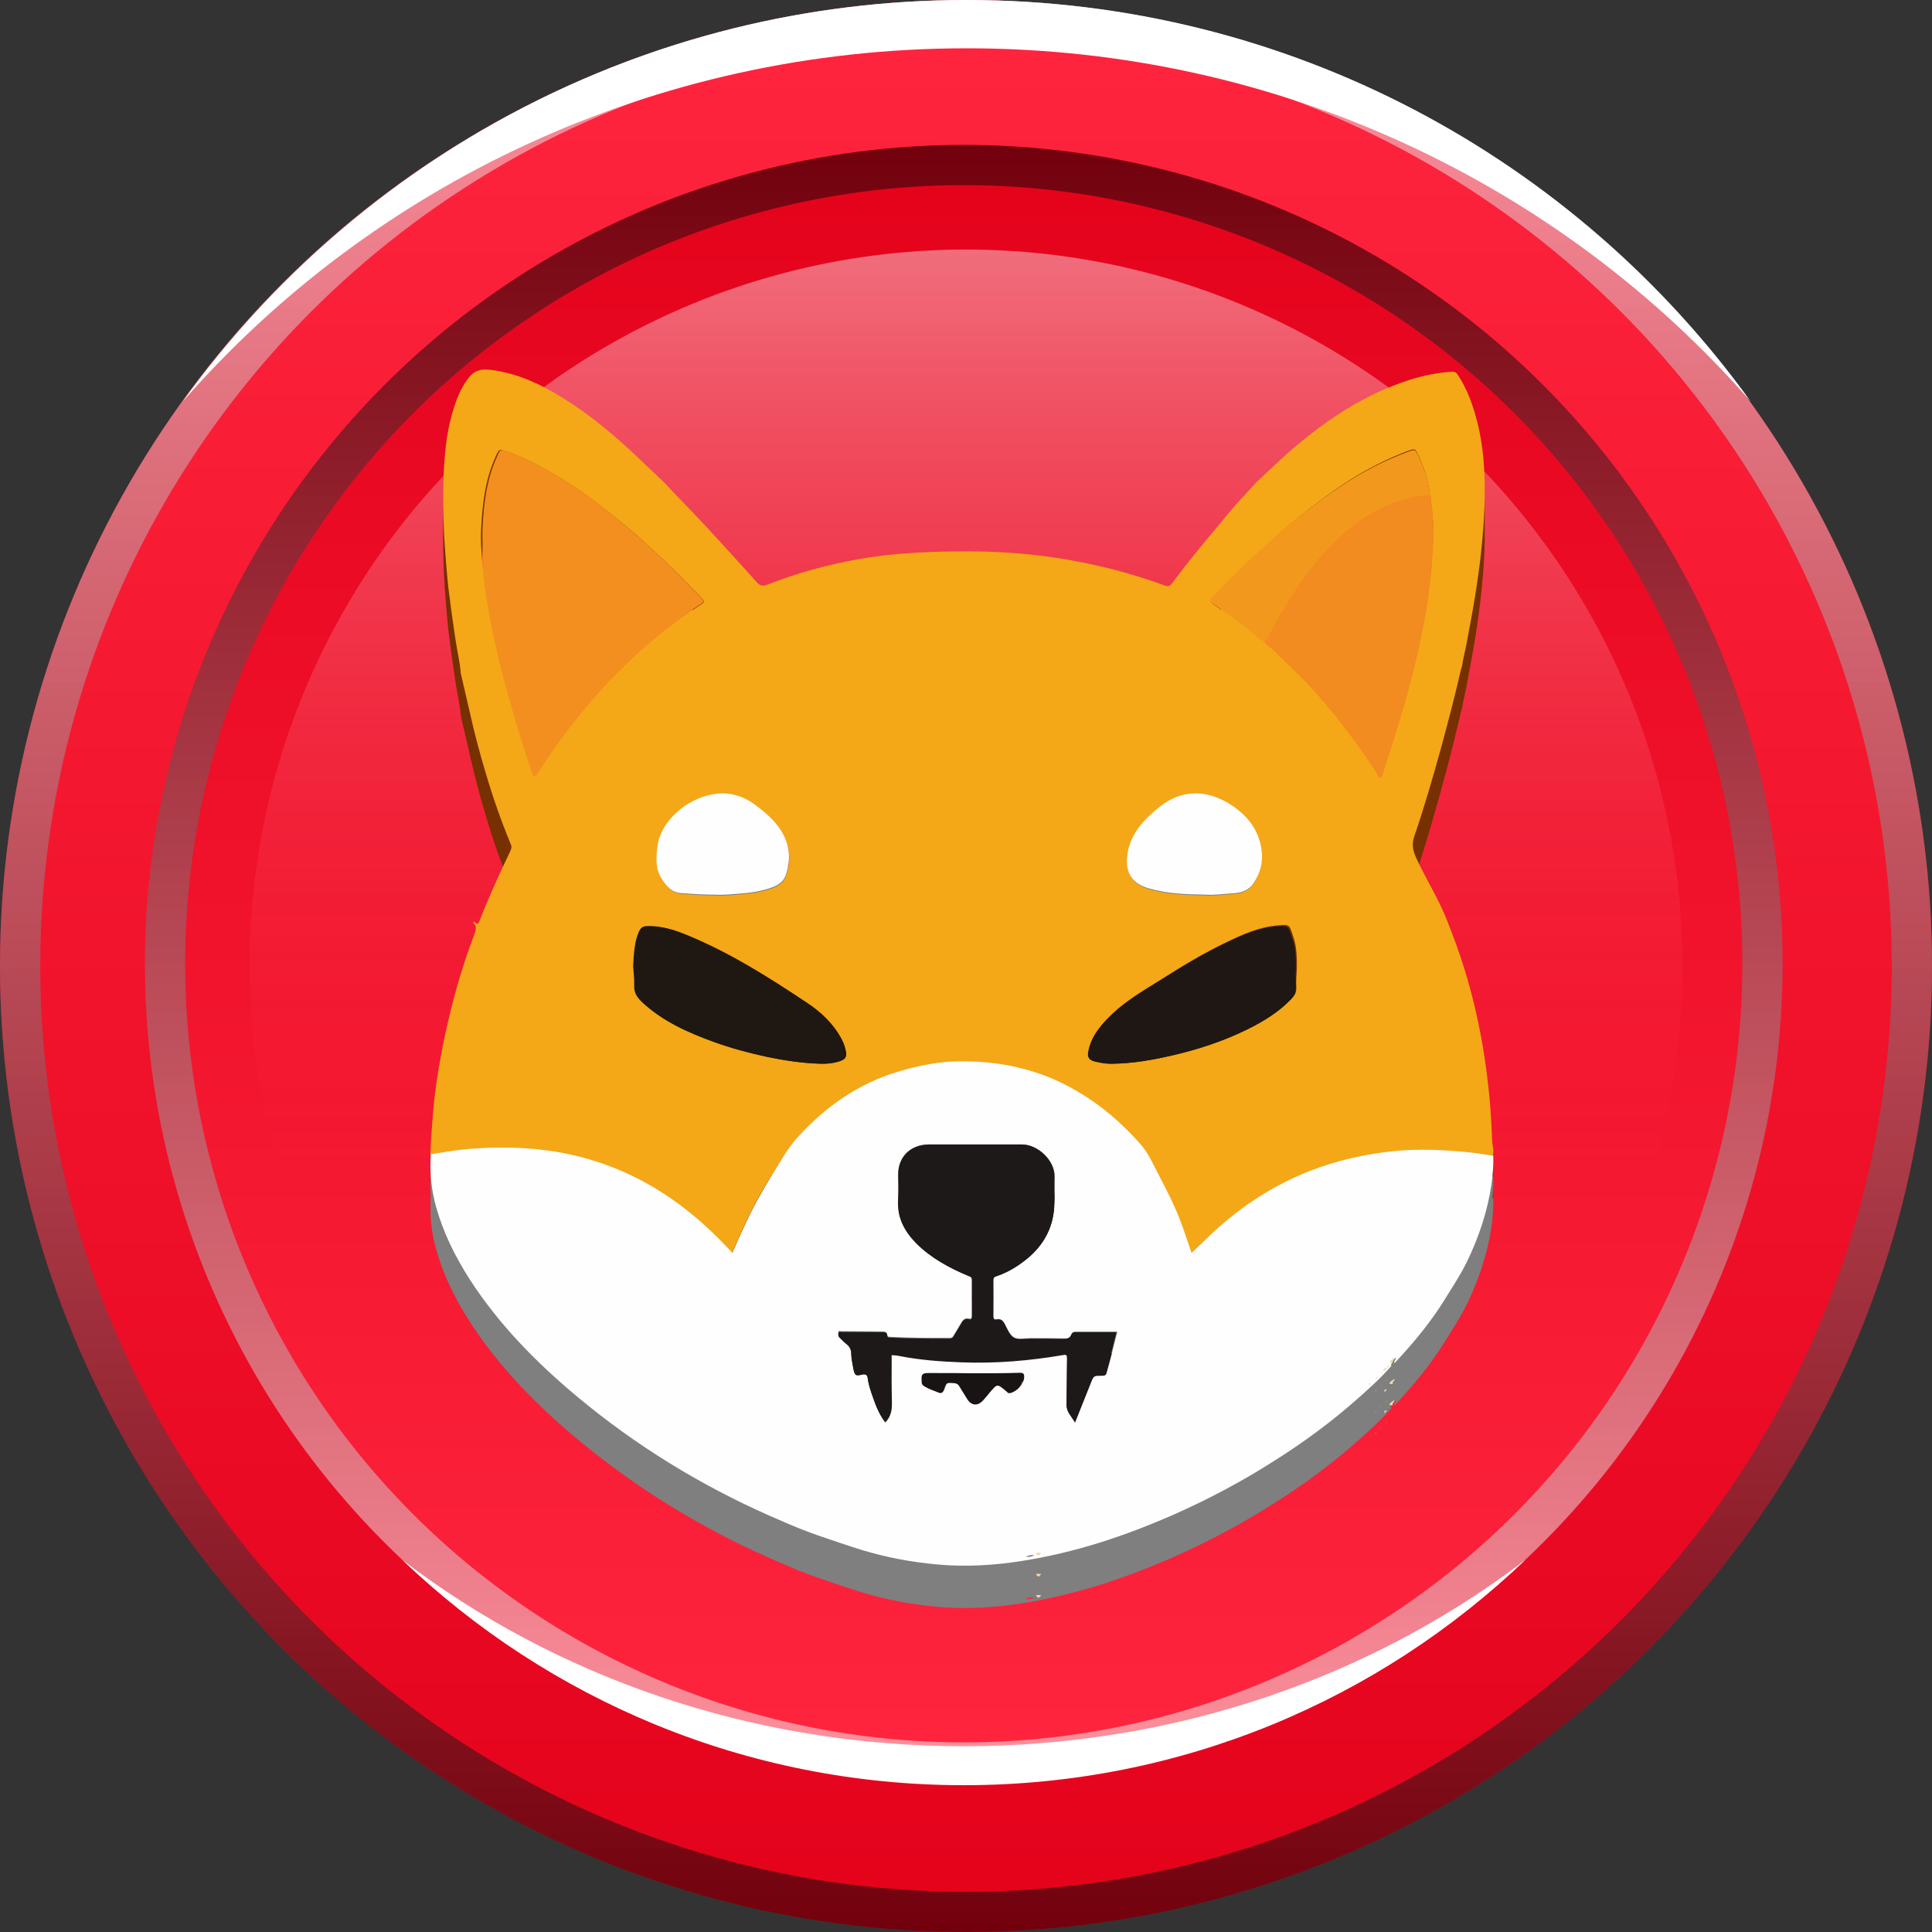
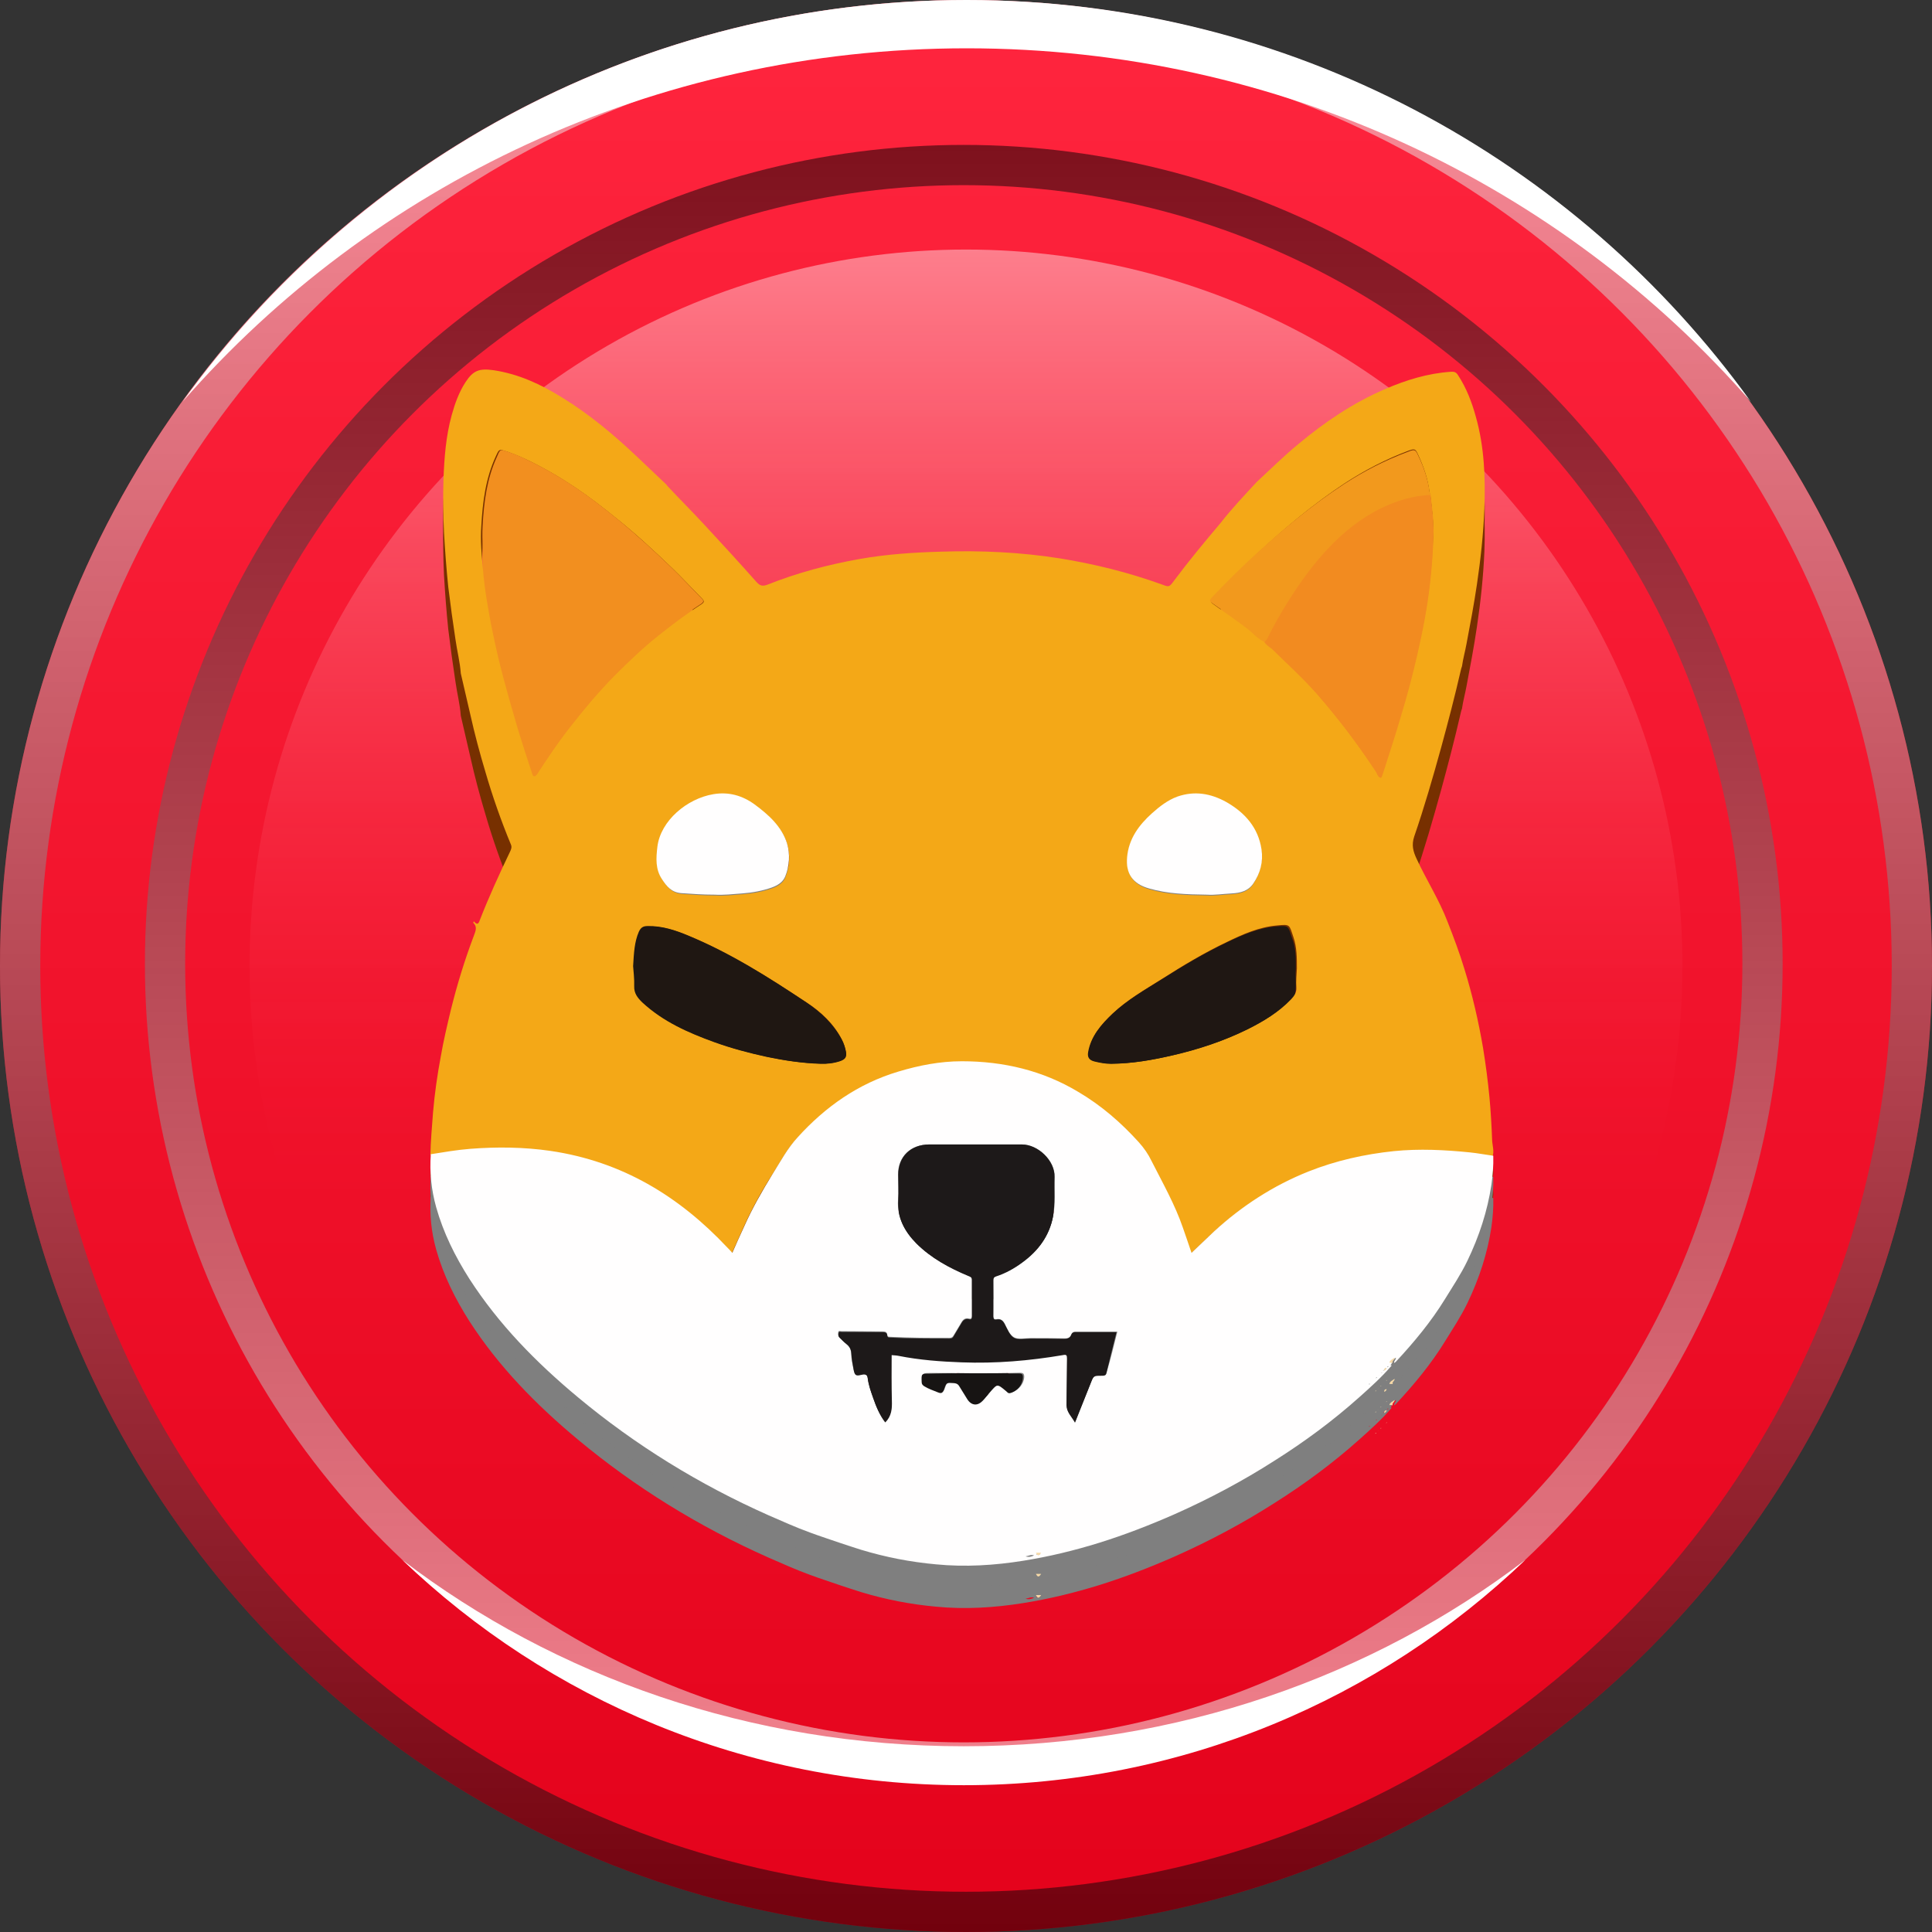
<svg xmlns="http://www.w3.org/2000/svg" width="240" height="240" viewBox="0 0 240 240" fill="none">
  <rect x="0" y="0" width="240" height="240" fill="#333333" stroke="none" />
  <g clip-path="url(#clip0_2155_2968)">
    <circle cx="120" cy="120" r="120" fill="url(#paint0_linear_2155_2968)" />
    <circle cx="120" cy="120" r="117.5" stroke="url(#paint1_linear_2155_2968)" stroke-opacity="0.5" stroke-width="5" style="mix-blend-mode:luminosity" />
    <path fill-rule="evenodd" clip-rule="evenodd" d="M217.504 49.907C194.026 23.037 159.096 6 120.091 6C81.087 6 46.157 23.037 22.68 49.906C44.469 19.678 79.982 0 120.091 0C160.201 0 195.714 19.678 217.504 49.907Z" fill="white" />
-     <circle cx="119.723" cy="119.722" r="101.722" transform="rotate(-180 119.723 119.722)" fill="url(#paint2_linear_2155_2968)" />
    <circle cx="119.723" cy="119.722" r="99.222" transform="rotate(-180 119.723 119.722)" stroke="url(#paint3_linear_2155_2968)" stroke-opacity="0.5" stroke-width="5" style="mix-blend-mode:luminosity" />
    <circle cx="120" cy="120" r="89" fill="url(#paint4_linear_2155_2968)" fill-opacity="0.6" />
    <path fill-rule="evenodd" clip-rule="evenodd" d="M189.494 193.764C170.554 208.231 146.241 216.926 119.725 216.926C93.23 216.926 68.934 208.244 50 193.798C68.119 211.123 92.681 221.764 119.729 221.764C146.795 221.764 171.372 211.109 189.494 193.764Z" fill="white" />
    <path d="M88.915 116.499C89.942 116.563 91.101 116.436 92.294 116.34C93.52 116.245 94.746 116.022 95.905 115.609C96.634 115.355 97.297 114.942 97.562 114.243C98.092 112.908 98.191 111.509 97.794 110.143C97.164 108.045 95.541 106.615 93.785 105.312C92.261 104.168 90.538 103.723 88.683 104.041C85.436 104.549 82.156 107.314 81.758 110.556C81.593 111.986 81.493 113.353 82.355 114.624C82.918 115.482 83.514 116.213 84.707 116.308C86.065 116.404 87.424 116.499 88.915 116.499ZM149.974 116.499C150.703 116.563 151.863 116.404 153.022 116.34C154.05 116.277 155.01 116.054 155.64 115.132C156.501 113.829 156.866 112.399 156.667 110.874C156.269 108.204 154.646 106.329 152.294 104.994C150.405 103.945 148.417 103.596 146.297 104.327C145.071 104.74 144.077 105.534 143.15 106.393C141.493 107.886 140.234 109.571 140.068 111.827C139.903 113.893 140.764 115.164 142.818 115.736C145.005 116.372 147.258 116.467 149.974 116.499ZM161.106 125.557C161.106 124.254 161.106 122.919 160.676 121.679C160.146 120.09 160.278 120.059 158.655 120.218C156.435 120.408 154.414 121.298 152.459 122.252C149.643 123.586 146.993 125.175 144.408 126.828C142.288 128.163 140.101 129.402 138.279 131.119C136.822 132.485 135.563 133.915 135.231 135.949C135.132 136.585 135.331 136.935 136.06 137.094C136.722 137.252 137.385 137.38 138.081 137.38C140.665 137.38 143.216 136.935 145.734 136.331C148.947 135.568 152.095 134.551 155.043 133.089C156.998 132.104 158.853 130.991 160.377 129.402C160.775 128.989 161.073 128.544 161.04 127.94C160.974 127.114 161.073 126.32 161.106 125.557ZM78.777 125.334C78.81 125.906 78.909 126.86 78.909 127.782C78.876 128.671 79.34 129.275 79.936 129.816C82.454 132.167 85.568 133.534 88.815 134.71C90.903 135.473 93.056 136.045 95.276 136.521C97.462 136.998 99.682 137.316 101.935 137.38C102.73 137.411 103.525 137.316 104.32 137.062C104.983 136.839 105.182 136.553 105.082 135.918C104.983 135.377 104.817 134.837 104.552 134.36C103.558 132.422 102.001 130.96 100.179 129.784C95.508 126.701 90.803 123.713 85.568 121.521C83.978 120.853 82.355 120.313 80.566 120.345C79.969 120.345 79.704 120.599 79.472 121.076C78.942 122.347 78.909 123.65 78.777 125.334ZM62.377 61.167C61.979 61.104 61.913 61.231 61.582 61.962C60.323 64.695 59.959 67.619 59.793 70.543C59.66 72.355 59.826 74.166 59.992 75.978C60.091 77.249 60.257 78.488 60.455 79.728C60.687 81.094 60.919 82.493 61.217 83.859C61.582 85.671 62.013 87.483 62.476 89.262C63.073 91.487 63.702 93.712 64.365 95.936C64.928 97.78 65.524 99.591 66.121 101.403C66.154 101.53 66.22 101.689 66.386 101.689C66.552 101.689 66.585 101.562 66.651 101.466C67.943 99.528 69.235 97.557 70.693 95.714C72.515 93.426 74.37 91.169 76.457 89.072C78.147 87.387 79.87 85.734 81.758 84.241C83.514 82.842 85.27 81.508 87.159 80.3C87.49 80.077 87.49 79.918 87.225 79.632C85.966 78.361 84.74 77.026 83.448 75.787C81.261 73.689 79.042 71.624 76.656 69.717C74.933 68.318 73.211 66.983 71.355 65.744C69.434 64.473 67.413 63.297 65.326 62.312C64.365 61.867 63.371 61.453 62.377 61.167ZM156.965 84.94C157.263 85.448 157.826 85.671 158.224 86.084C160.013 87.832 161.868 89.516 163.525 91.392C164.85 92.885 166.109 94.411 167.302 96C168.561 97.653 169.787 99.369 170.913 101.085C171.079 101.339 171.112 101.752 171.476 101.752C171.576 101.752 171.741 101.276 171.808 100.99C172.503 98.733 173.265 96.477 173.961 94.188C174.723 91.614 175.452 89.008 176.048 86.402C176.711 83.542 177.274 80.65 177.605 77.726C177.837 75.787 177.97 73.848 178.036 71.878C178.102 70.13 177.87 68.414 177.672 66.697C177.639 66.57 177.572 66.475 177.572 66.348C177.373 64.727 176.843 63.201 176.148 61.708C175.816 60.977 175.717 60.977 174.922 61.263C172.139 62.312 169.522 63.678 167.037 65.299C163.194 67.841 159.649 70.797 156.302 73.912C154.348 75.723 152.459 77.63 150.637 79.569C150.372 79.855 150.306 80.014 150.703 80.3C152.194 81.349 153.685 82.397 155.143 83.51C155.739 84.018 156.269 84.622 156.965 84.94ZM156.104 65.14C157.826 63.551 159.483 61.898 161.305 60.405C164.585 57.671 168.097 55.288 172.106 53.572C174.69 52.459 177.373 51.633 180.223 51.442C180.62 51.41 180.885 51.474 181.117 51.855C182.177 53.476 182.84 55.224 183.337 57.036C184.397 60.786 184.53 64.632 184.397 68.477C184.265 71.624 183.933 74.738 183.47 77.853C183.105 80.332 182.641 82.779 182.177 85.226C182.012 86.148 181.747 87.069 181.614 88.023C181.548 88.213 181.482 88.404 181.449 88.595C180.72 91.773 179.891 94.951 179.03 98.098C178.003 101.816 176.943 105.503 175.684 109.158C175.319 110.238 175.551 111.033 175.982 111.954C177.208 114.592 178.798 117.071 179.825 119.773C180.587 121.711 181.316 123.65 181.912 125.62C182.906 128.83 183.668 132.136 184.232 135.441C184.563 137.475 184.828 139.509 185.027 141.575C185.192 143.354 185.292 145.134 185.358 146.914C185.391 147.581 185.656 148.281 185.391 148.98C184.43 148.853 183.47 148.662 182.509 148.567C179.361 148.249 176.214 148.09 173.033 148.408C169.356 148.757 165.844 149.552 162.465 150.918C158.058 152.666 154.182 155.209 150.703 158.355C149.776 159.213 148.881 160.103 147.92 160.993C147.556 159.944 147.191 158.927 146.86 157.91C145.833 155.018 144.309 152.349 142.951 149.615C142.52 148.789 142.023 148.026 141.394 147.327C139.174 144.88 136.689 142.751 133.84 141.034C129.4 138.428 124.53 137.284 119.395 137.252C116.711 137.252 114.094 137.761 111.543 138.524C106.507 140.049 102.432 142.941 98.986 146.692C97.727 148.058 96.899 149.679 95.905 151.205C94.58 153.27 93.387 155.431 92.393 157.656C91.896 158.737 91.433 159.817 90.903 160.961C90.671 160.707 90.472 160.516 90.273 160.294C84.343 154.001 77.219 149.647 68.307 148.344C64.994 147.867 61.681 147.836 58.368 148.09C56.712 148.217 55.088 148.503 53.465 148.757C53.498 146.978 53.664 145.198 53.796 143.418C53.995 141.098 54.326 138.778 54.757 136.49C55.088 134.551 55.552 132.612 56.016 130.674C56.778 127.591 57.706 124.572 58.832 121.584C59.031 121.012 59.362 120.44 58.799 119.9C58.766 119.868 58.832 119.804 58.865 119.709C59.23 120.154 59.428 120.09 59.594 119.582C60.721 116.69 62.013 113.861 63.371 111.033C63.503 110.747 63.603 110.492 63.47 110.175C62.245 107.219 61.184 104.2 60.29 101.117C59.594 98.797 58.965 96.445 58.434 94.061C58.037 92.345 57.639 90.629 57.242 88.913C57.142 87.483 56.778 86.116 56.579 84.686C56.248 82.525 55.95 80.332 55.685 78.171C55.453 75.914 55.287 73.689 55.154 71.433C55.055 69.24 55.022 67.047 55.088 64.854C55.188 62.153 55.386 59.451 56.115 56.813C56.513 55.383 57.01 53.985 57.838 52.714C58.799 51.252 59.561 50.997 61.35 51.252C64.464 51.728 67.181 53 69.798 54.62C73.277 56.75 76.358 59.356 79.274 62.121C80.433 63.233 81.626 64.346 82.785 65.458C82.852 65.553 82.918 65.649 83.017 65.744C84.541 67.365 86.099 68.922 87.623 70.575C89.776 72.895 91.896 75.215 93.984 77.567C94.414 78.043 94.746 78.107 95.342 77.885C99.019 76.423 102.83 75.406 106.739 74.706C110.118 74.103 113.531 73.88 116.943 73.785C121.847 73.626 126.717 73.848 131.587 74.611C135.927 75.31 140.168 76.359 144.309 77.853C145.237 78.202 145.237 78.202 145.833 77.408C147.655 74.961 149.61 72.609 151.598 70.257C152.956 68.509 154.546 66.825 156.104 65.14Z" fill="#773000" />
    <path d="M171.282 176.107L171.249 176.139H171.282V176.107ZM170.155 177.16C170.122 177.16 170.122 177.128 170.089 177.16C170.023 177.192 170.023 177.192 170.089 177.224C170.089 177.224 170.122 177.224 170.155 177.224C170.155 177.224 170.155 177.192 170.155 177.16ZM129.254 198.344H128.69C128.889 198.472 129.055 198.408 129.254 198.344ZM127.398 198.599C127.829 198.727 128.127 198.631 128.458 198.472C128.061 198.344 127.795 198.535 127.398 198.599ZM120.868 175.852C119.111 175.82 117.355 175.82 115.598 175.82C114.537 175.82 114.571 175.82 114.604 176.841C114.604 177.096 114.736 177.224 114.935 177.351C115.465 177.671 116.029 177.862 116.592 178.085C116.99 178.245 117.189 178.213 117.355 177.766C117.653 176.873 117.686 176.905 118.647 176.969C118.979 177.001 119.145 177.128 119.277 177.351C119.609 177.862 119.94 178.404 120.271 178.915C120.769 179.712 121.597 179.776 122.26 179.042C122.525 178.723 122.824 178.404 123.089 178.085C124.017 177.032 124.017 177.032 125.111 177.926C125.276 178.053 125.376 178.245 125.641 178.181C126.536 177.99 127.199 177.16 127.232 176.299C127.232 175.852 127.066 175.788 126.669 175.788C124.713 175.852 122.791 175.852 120.868 175.852ZM138.8 170.684C137.043 170.684 135.286 170.684 133.563 170.684C133.298 170.684 133.165 170.843 133.099 171.003C132.933 171.449 132.602 171.545 132.137 171.513C130.779 171.481 129.42 171.481 128.027 171.481C127.331 171.481 126.503 171.673 125.972 171.386C125.409 171.067 125.111 170.301 124.812 169.695C124.58 169.28 124.315 169.057 123.818 169.12C123.52 169.184 123.387 169.057 123.387 168.738C123.42 167.238 123.387 165.739 123.387 164.239C123.387 163.984 123.453 163.856 123.719 163.761C124.912 163.378 126.006 162.772 127 162.038C128.956 160.602 130.348 158.784 130.812 156.391C131.143 154.764 130.977 153.105 131.011 151.446C131.077 149.468 128.989 147.426 126.934 147.426C123.089 147.426 119.277 147.426 115.432 147.426C113.112 147.426 111.554 148.926 111.554 151.159C111.554 152.212 111.621 153.264 111.554 154.317C111.422 156.487 112.35 158.209 113.841 159.709C115.664 161.527 117.885 162.708 120.271 163.697C120.504 163.793 120.736 163.824 120.736 164.175C120.736 165.675 120.736 167.206 120.736 168.706C120.736 168.929 120.669 169.12 120.404 169.057C119.774 168.897 119.542 169.312 119.31 169.727C119.045 170.205 118.714 170.684 118.449 171.162C118.316 171.386 118.183 171.449 117.918 171.449C115.465 171.449 113.046 171.449 110.593 171.322C110.394 171.322 110.228 171.322 110.195 171.067C110.195 170.684 109.93 170.652 109.599 170.652C107.908 170.652 106.218 170.62 104.494 170.62C104.362 170.62 104.163 170.524 104.13 170.747C104.097 170.939 104.063 171.13 104.229 171.322C104.527 171.609 104.793 171.896 105.124 172.151C105.522 172.47 105.688 172.821 105.721 173.332C105.754 174.034 105.886 174.703 106.019 175.373C106.152 175.948 106.317 176.107 106.881 175.948C107.279 175.82 107.709 175.788 107.776 176.394C107.875 177.224 108.14 178.021 108.439 178.819C108.803 179.872 109.234 180.925 109.93 181.818C110.726 181.02 110.792 180.095 110.759 179.106C110.693 177.224 110.726 175.373 110.726 173.491C110.991 173.523 111.322 173.523 111.621 173.587C114.206 174.097 116.824 174.289 119.443 174.384C123.685 174.544 127.862 174.193 132.038 173.491C132.502 173.427 132.602 173.523 132.568 173.938C132.535 175.852 132.535 177.766 132.502 179.68C132.502 180.574 133.132 181.116 133.563 181.85C134.226 180.159 134.889 178.564 135.518 176.969C135.883 176.043 135.883 176.043 136.877 176.043C137.176 176.043 137.408 176.043 137.474 175.724C137.971 174.065 138.369 172.406 138.8 170.684ZM172.376 175.118C172.409 175.086 172.442 175.054 172.475 174.991C172.442 174.991 172.442 174.959 172.409 174.959C172.376 174.991 172.343 175.054 172.376 175.118C172.31 175.15 172.276 175.182 172.243 175.214C172.078 175.214 171.978 175.278 171.978 175.437C171.912 175.437 171.879 175.469 171.812 175.469C171.812 175.501 171.846 175.501 171.846 175.533C171.879 175.501 171.912 175.469 171.945 175.437C172.078 175.405 172.144 175.31 172.21 175.182C172.276 175.182 172.31 175.15 172.376 175.118ZM171.614 175.82C171.647 175.788 171.713 175.788 171.647 175.724C171.647 175.756 171.614 175.788 171.614 175.82C171.58 175.82 171.547 175.852 171.547 175.852C171.58 175.852 171.58 175.852 171.614 175.82ZM170.984 176.426C171.017 176.394 171.05 176.362 171.05 176.362C170.984 176.299 170.984 176.362 170.951 176.394C170.951 176.426 170.917 176.458 170.917 176.458C170.951 176.458 170.984 176.458 170.984 176.426ZM172.873 174.895C171.647 176.331 170.255 177.575 168.862 178.819C165.581 181.754 162.035 184.37 158.289 186.731C154.345 189.251 150.202 191.453 145.893 193.367C142.843 194.707 139.728 195.919 136.546 196.908C133.463 197.865 130.315 198.631 127.099 199.142C123.52 199.716 119.907 199.939 116.294 199.588C113.112 199.301 109.996 198.695 106.947 197.77C106.118 197.514 105.29 197.227 104.494 196.972C103.202 196.525 101.909 196.111 100.616 195.632C98.86 194.994 97.169 194.228 95.479 193.495C86.861 189.666 78.939 184.785 71.78 178.819C66.609 174.512 61.969 169.79 58.323 164.143C56.533 161.336 55.075 158.401 54.18 155.21C53.583 153.073 53.351 150.872 53.517 148.638C55.141 148.383 56.765 148.096 58.422 147.968C61.737 147.713 65.052 147.745 68.366 148.224C77.282 149.532 84.375 153.871 90.341 160.219C90.54 160.411 90.739 160.634 90.971 160.889C91.468 159.741 91.965 158.656 92.463 157.571C93.457 155.338 94.683 153.201 95.976 151.095C96.937 149.564 97.799 147.937 99.058 146.565C102.506 142.768 106.583 139.865 111.621 138.365C114.173 137.6 116.791 137.089 119.476 137.089C124.647 137.089 129.519 138.238 133.927 140.886C136.811 142.577 139.297 144.746 141.484 147.171C142.114 147.873 142.645 148.638 143.042 149.468C144.434 152.212 145.959 154.891 146.953 157.795C147.318 158.816 147.649 159.836 148.014 160.889C148.975 159.996 149.87 159.103 150.798 158.241C154.245 155.083 158.157 152.531 162.565 150.776C165.946 149.436 169.492 148.638 173.138 148.256C176.32 147.937 179.469 148.096 182.618 148.415C183.579 148.511 184.54 148.702 185.501 148.83C185.535 150.042 185.435 151.254 185.269 152.435C184.772 155.721 183.745 158.847 182.286 161.878C181.491 163.537 180.463 165.069 179.502 166.632C177.779 169.439 175.657 171.992 173.403 174.416C173.337 174.48 173.271 174.512 173.204 174.576C173.105 174.321 173.436 174.193 173.403 173.906C173.138 174.129 172.873 174.257 172.84 174.608C172.774 174.64 172.641 174.64 172.641 174.703C172.608 174.863 172.74 174.831 172.84 174.863L172.873 174.895Z" fill="#7F7F7F" />
    <path d="M62.513 61.195C63.498 61.479 64.516 61.891 65.468 62.365C67.537 63.346 69.54 64.516 71.445 65.781C73.284 67.015 74.991 68.344 76.699 69.735C79.03 71.633 81.263 73.689 83.43 75.777C84.711 77.011 85.926 78.339 87.174 79.604C87.437 79.857 87.437 80.047 87.108 80.269C85.237 81.471 83.496 82.831 81.756 84.191C79.884 85.678 78.209 87.323 76.502 88.999C74.433 91.055 72.561 93.301 70.788 95.61C69.343 97.445 68.062 99.374 66.782 101.335C66.716 101.43 66.683 101.557 66.519 101.557C66.322 101.557 66.289 101.399 66.256 101.272C65.665 99.469 65.041 97.634 64.516 95.831C63.859 93.617 63.203 91.403 62.644 89.189C62.185 87.417 61.758 85.614 61.397 83.811C61.134 82.451 60.871 81.091 60.641 79.699C60.444 78.466 60.28 77.2 60.181 75.967C60.017 74.164 59.853 72.361 59.952 70.558C60.116 67.616 60.477 64.737 61.725 62.017C62.053 61.226 62.119 61.132 62.513 61.195Z" fill="#F28F1F" />
    <path d="M177.708 66.67C177.906 68.394 178.137 70.15 178.071 71.873C178.005 73.821 177.873 75.8 177.642 77.747C177.313 80.684 176.752 83.589 176.092 86.462C175.499 89.079 174.806 91.697 174.015 94.282C173.355 96.581 172.597 98.815 171.871 101.114C171.772 101.401 171.64 101.88 171.542 101.88C171.179 101.848 171.146 101.465 170.981 101.209C169.827 99.454 168.64 97.762 167.386 96.102C166.166 94.538 164.913 92.974 163.627 91.473C161.978 89.59 160.132 87.898 158.351 86.142C157.955 85.759 157.394 85.504 157.098 84.993C157.197 84.865 157.361 84.738 157.427 84.578C158.219 82.982 159.076 81.45 160.033 79.95C161.451 77.683 163.034 75.481 164.88 73.501C166.826 71.427 169.002 69.639 171.607 68.362C173.487 67.404 175.532 66.766 177.708 66.67Z" fill="#F28B20" />
    <path d="M78.648 125.274C78.748 123.582 78.815 122.273 79.348 121.028C79.581 120.517 79.848 120.294 80.447 120.294C82.246 120.262 83.878 120.804 85.477 121.475C90.74 123.646 95.471 126.647 100.167 129.776C101.966 130.989 103.532 132.458 104.564 134.373C104.831 134.884 104.997 135.395 105.097 135.938C105.197 136.576 104.997 136.864 104.331 137.087C103.565 137.343 102.732 137.439 101.933 137.407C99.668 137.343 97.436 136.992 95.237 136.545C93.039 136.066 90.874 135.491 88.742 134.725C85.477 133.543 82.379 132.171 79.814 129.808C79.215 129.233 78.748 128.659 78.782 127.765C78.815 126.807 78.682 125.849 78.648 125.274Z" fill="#1F1712" />
    <path d="M160.972 125.653C160.939 126.443 160.84 127.233 160.873 128.024C160.873 128.624 160.576 129.067 160.213 129.478C158.728 131.058 156.88 132.165 154.9 133.145C151.963 134.599 148.828 135.642 145.627 136.369C143.119 136.938 140.611 137.381 138.004 137.413C137.311 137.413 136.651 137.286 135.991 137.128C135.298 136.97 135.067 136.591 135.166 135.99C135.496 133.998 136.783 132.544 138.202 131.185C140.017 129.478 142.195 128.245 144.307 126.917C146.914 125.273 149.554 123.693 152.326 122.365C154.306 121.417 156.286 120.532 158.497 120.342C160.114 120.215 159.982 120.215 160.51 121.796C161.005 123.029 160.972 124.325 160.972 125.653Z" fill="#1F1713" />
    <path d="M177.758 66.745C175.561 66.807 173.498 67.468 171.534 68.379C168.905 69.637 166.708 71.398 164.745 73.441C162.881 75.39 161.283 77.528 159.852 79.792C158.92 81.27 158.021 82.779 157.223 84.351C157.156 84.508 156.99 84.634 156.89 84.76C156.158 84.445 155.658 83.848 155.059 83.376C153.628 82.276 152.097 81.238 150.599 80.201C150.2 79.918 150.266 79.761 150.533 79.478C152.363 77.56 154.26 75.673 156.224 73.881C159.619 70.8 163.147 67.876 167.008 65.361C169.471 63.758 172.133 62.406 174.929 61.368C175.728 61.054 175.828 61.085 176.161 61.809C176.859 63.255 177.392 64.795 177.592 66.399C177.658 66.524 177.725 66.65 177.758 66.745Z" fill="#F2991D" />
    <path d="M150.011 116.401C147.279 116.369 145.013 116.274 142.781 115.637C140.715 115.064 139.816 113.79 140.015 111.72C140.215 109.46 141.481 107.74 143.114 106.275C144.047 105.448 145.046 104.652 146.279 104.206C148.412 103.473 150.411 103.824 152.31 104.874C154.675 106.212 156.308 108.09 156.708 110.765C156.941 112.293 156.574 113.726 155.675 115.032C155.042 115.955 154.076 116.178 153.043 116.242C151.91 116.306 150.744 116.465 150.011 116.401Z" fill="#7F7F7F" />
    <path d="M88.819 116.399C87.321 116.399 85.956 116.303 84.625 116.208C83.427 116.112 82.828 115.38 82.262 114.52C81.396 113.246 81.496 111.876 81.663 110.443C82.062 107.195 85.357 104.456 88.619 103.915C90.516 103.596 92.213 104.074 93.745 105.189C95.508 106.494 97.106 107.927 97.772 110.029C98.171 111.399 98.071 112.8 97.539 114.138C97.239 114.87 96.573 115.252 95.875 115.507C94.71 115.921 93.478 116.144 92.247 116.239C91.015 116.335 89.85 116.462 88.819 116.399Z" fill="#7F7F7F" />
    <path d="M172.594 174.56C172.632 174.237 172.972 174.12 173.237 173.914C173.275 174.178 172.896 174.296 173.01 174.531V174.56H172.972C172.859 174.56 172.707 174.56 172.594 174.56Z" fill="#F6D9A7" />
    <path d="M172.594 174.56C172.691 174.56 172.787 174.56 172.917 174.56C172.852 174.704 172.787 174.847 172.626 174.883L172.594 174.847C172.594 174.74 172.594 174.632 172.594 174.56Z" fill="#7F7F7F" />
    <path d="M138.697 170.746C138.267 172.476 137.837 174.142 137.44 175.84C137.374 176.16 137.143 176.16 136.845 176.16C135.853 176.16 135.853 176.16 135.49 177.089C134.861 178.69 134.233 180.26 133.539 181.99C133.109 181.221 132.481 180.676 132.481 179.812C132.514 177.89 132.514 175.968 132.547 174.046C132.547 173.597 132.481 173.501 132.018 173.597C127.852 174.302 123.686 174.654 119.454 174.494C116.842 174.398 114.23 174.206 111.651 173.693C111.354 173.629 111.056 173.629 110.759 173.597C110.759 175.487 110.726 177.377 110.792 179.235C110.825 180.26 110.759 181.189 109.965 181.958C109.271 181.061 108.841 180.004 108.477 178.947C108.213 178.146 107.915 177.377 107.816 176.512C107.75 175.904 107.32 175.968 106.924 176.064C106.328 176.224 106.163 176.064 106.064 175.487C105.932 174.814 105.799 174.11 105.766 173.437C105.733 172.925 105.568 172.572 105.171 172.252C104.841 171.996 104.576 171.707 104.279 171.419C104.113 171.259 104.146 171.035 104.179 170.842C104.212 170.618 104.411 170.714 104.543 170.714C106.229 170.714 107.915 170.746 109.635 170.746C109.965 170.746 110.197 170.81 110.23 171.163C110.23 171.419 110.428 171.419 110.627 171.419C113.073 171.547 115.487 171.547 117.933 171.547C118.198 171.547 118.363 171.483 118.462 171.259C118.727 170.778 119.057 170.298 119.322 169.817C119.553 169.401 119.785 168.984 120.413 169.145C120.711 169.209 120.744 169.016 120.744 168.792C120.744 167.287 120.744 165.749 120.744 164.244C120.744 163.923 120.512 163.859 120.281 163.763C117.9 162.77 115.685 161.553 113.867 159.759C112.379 158.253 111.453 156.524 111.585 154.345C111.651 153.288 111.585 152.231 111.585 151.174C111.585 148.932 113.139 147.426 115.454 147.426C119.289 147.426 123.091 147.426 126.926 147.426C128.976 147.426 131.059 149.476 130.993 151.462C130.927 153.128 131.092 154.794 130.795 156.428C130.332 158.83 128.976 160.656 126.992 162.097C126.001 162.834 124.91 163.443 123.719 163.827C123.455 163.923 123.389 164.051 123.389 164.308C123.389 165.813 123.389 167.319 123.389 168.792C123.389 169.113 123.488 169.241 123.818 169.177C124.314 169.081 124.579 169.305 124.81 169.753C125.141 170.362 125.439 171.163 125.968 171.451C126.497 171.739 127.323 171.547 128.017 171.547C129.373 171.547 130.729 171.547 132.117 171.579C132.58 171.579 132.911 171.515 133.076 171.067C133.142 170.874 133.274 170.746 133.539 170.746C135.225 170.746 136.944 170.746 138.697 170.746Z" fill="#1D1919" />
    <path d="M120.78 175.874C122.689 175.874 124.599 175.874 126.508 175.874C126.903 175.874 127.101 175.939 127.068 176.395C127.035 177.273 126.376 178.087 125.488 178.315C125.224 178.38 125.125 178.185 124.961 178.055C123.874 177.143 123.874 177.143 122.953 178.217C122.689 178.543 122.393 178.868 122.13 179.194C121.504 179.943 120.681 179.91 120.154 179.064C119.825 178.543 119.496 177.99 119.167 177.469C119.035 177.241 118.87 177.111 118.541 177.078C117.587 177.013 117.554 176.98 117.257 177.892C117.093 178.348 116.895 178.38 116.5 178.217C115.94 177.99 115.348 177.794 114.821 177.469C114.624 177.339 114.492 177.208 114.492 176.948C114.459 175.906 114.426 175.906 115.48 175.906C117.29 175.841 119.035 175.841 120.78 175.874Z" fill="#171413" />
    <path d="M129.333 198.141C129.105 198.508 128.915 198.631 128.688 198.141H129.333Z" fill="#F6D9A7" />
    <path d="M171.949 175.529C171.949 175.305 172.03 175.17 172.272 175.215C172.191 175.35 172.111 175.484 171.949 175.529Z" fill="#F6D9A7" />
    <path d="M172.145 176.822C172.177 176.789 172.21 176.724 172.276 176.691L172.309 176.724C172.21 176.756 172.177 176.789 172.145 176.822Z" fill="#F6D9A7" />
    <path d="M171.48 177.448C171.513 177.416 171.513 177.383 171.546 177.383C171.645 177.416 171.546 177.448 171.48 177.448Z" fill="#F7DDB0" />
    <path d="M171.516 177.449C171.483 177.482 171.449 177.482 171.449 177.515C171.449 177.482 171.483 177.449 171.516 177.449Z" fill="#F7DDB0" />
    <path d="M171.186 177.745V177.779H171.152L171.186 177.745Z" fill="#F7DDB0" />
    <path d="M170.852 178.042C170.884 178.009 170.884 177.943 170.95 178.009C170.95 178.009 170.917 178.042 170.884 178.074L170.852 178.042Z" fill="#F7DDB0" />
    <path d="M170.918 178.075C170.885 178.075 170.852 178.108 170.852 178.108C170.852 178.075 170.885 178.042 170.885 178.042C170.852 178.042 170.918 178.075 170.918 178.075Z" fill="#F7DDB0" />
    <path d="M88.915 113.87C89.942 113.934 91.101 113.807 92.294 113.711C93.52 113.616 94.746 113.393 95.905 112.98C96.634 112.726 97.297 112.313 97.562 111.614C98.092 110.279 98.191 108.88 97.794 107.514C97.164 105.416 95.541 103.986 93.785 102.683C92.261 101.539 90.538 101.094 88.683 101.412C85.436 101.92 82.156 104.685 81.758 107.927C81.593 109.357 81.493 110.724 82.355 111.995C82.918 112.853 83.514 113.584 84.707 113.679C86.065 113.775 87.424 113.87 88.915 113.87ZM149.974 113.87C150.703 113.934 151.863 113.775 153.022 113.711C154.05 113.648 155.01 113.425 155.64 112.504C156.501 111.201 156.866 109.77 156.667 108.245C156.269 105.575 154.646 103.7 152.294 102.365C150.405 101.316 148.417 100.967 146.297 101.698C145.071 102.111 144.077 102.906 143.15 103.764C141.493 105.257 140.234 106.942 140.068 109.198C139.903 111.264 140.764 112.535 142.818 113.107C145.005 113.743 147.258 113.838 149.974 113.87ZM161.106 122.928C161.106 121.625 161.106 120.29 160.676 119.051C160.146 117.461 160.278 117.43 158.655 117.589C156.435 117.779 154.414 118.669 152.459 119.623C149.643 120.957 146.993 122.547 144.408 124.199C142.288 125.534 140.101 126.773 138.279 128.49C136.822 129.856 135.563 131.286 135.231 133.32C135.132 133.956 135.331 134.306 136.06 134.465C136.722 134.624 137.385 134.751 138.081 134.751C140.665 134.751 143.216 134.306 145.734 133.702C148.947 132.939 152.095 131.922 155.043 130.46C156.998 129.475 158.853 128.363 160.377 126.773C160.775 126.36 161.073 125.915 161.04 125.312C160.974 124.485 161.073 123.691 161.106 122.928ZM78.777 122.705C78.81 123.278 78.909 124.231 78.909 125.153C78.876 126.042 79.34 126.646 79.936 127.187C82.454 129.538 85.568 130.905 88.815 132.081C90.903 132.844 93.056 133.416 95.276 133.893C97.462 134.369 99.682 134.687 101.935 134.751C102.73 134.782 103.525 134.687 104.32 134.433C104.983 134.21 105.182 133.924 105.082 133.289C104.983 132.748 104.817 132.208 104.552 131.731C103.558 129.793 102.001 128.331 100.179 127.155C95.508 124.072 90.803 121.085 85.568 118.892C83.978 118.224 82.355 117.684 80.566 117.716C79.969 117.716 79.704 117.97 79.472 118.447C78.942 119.718 78.909 121.021 78.777 122.705ZM62.377 58.538C61.979 58.475 61.913 58.602 61.582 59.333C60.323 62.066 59.959 64.99 59.793 67.914C59.66 69.726 59.826 71.537 59.992 73.349C60.091 74.62 60.257 75.859 60.455 77.099C60.687 78.466 60.919 79.864 61.217 81.231C61.582 83.042 62.013 84.854 62.476 86.633C63.073 88.858 63.702 91.083 64.365 93.308C64.928 95.151 65.524 96.962 66.121 98.774C66.154 98.901 66.22 99.06 66.386 99.06C66.552 99.06 66.585 98.933 66.651 98.838C67.943 96.899 69.235 94.928 70.693 93.085C72.515 90.797 74.37 88.54 76.457 86.443C78.147 84.758 79.87 83.106 81.758 81.612C83.514 80.213 85.27 78.879 87.159 77.671C87.49 77.448 87.49 77.29 87.225 77.004C85.966 75.732 84.74 74.397 83.448 73.158C81.261 71.06 79.042 68.995 76.656 67.088C74.933 65.689 73.211 64.355 71.355 63.115C69.434 61.844 67.413 60.668 65.326 59.683C64.365 59.238 63.371 58.825 62.377 58.538ZM156.965 82.311C157.263 82.82 157.826 83.042 158.224 83.455C160.013 85.203 161.868 86.888 163.525 88.763C164.85 90.257 166.109 91.782 167.302 93.371C168.561 95.024 169.787 96.74 170.913 98.456C171.079 98.71 171.112 99.124 171.476 99.124C171.576 99.124 171.741 98.647 171.808 98.361C172.503 96.104 173.265 93.848 173.961 91.559C174.723 88.985 175.452 86.379 176.048 83.773C176.711 80.913 177.274 78.021 177.605 75.097C177.837 73.158 177.97 71.219 178.036 69.249C178.102 67.501 177.87 65.785 177.672 64.069C177.639 63.941 177.572 63.846 177.572 63.719C177.373 62.098 176.843 60.572 176.148 59.079C175.816 58.348 175.717 58.348 174.922 58.634C172.139 59.683 169.522 61.049 167.037 62.67C163.194 65.213 159.649 68.168 156.302 71.283C154.348 73.094 152.459 75.001 150.637 76.94C150.372 77.226 150.306 77.385 150.703 77.671C152.194 78.72 153.685 79.769 155.143 80.881C155.739 81.389 156.269 81.993 156.965 82.311ZM156.104 62.511C157.826 60.922 159.483 59.27 161.305 57.776C164.585 55.042 168.097 52.659 172.106 50.943C174.69 49.83 177.373 49.004 180.223 48.813C180.62 48.782 180.885 48.845 181.117 49.227C182.177 50.847 182.84 52.595 183.337 54.407C184.397 58.157 184.53 62.003 184.397 65.848C184.265 68.995 183.933 72.109 183.47 75.224C183.105 77.703 182.641 80.15 182.177 82.597C182.012 83.519 181.747 84.441 181.614 85.394C181.548 85.585 181.482 85.775 181.449 85.966C180.72 89.144 179.891 92.322 179.03 95.469C178.003 99.187 176.943 102.874 175.684 106.529C175.319 107.609 175.551 108.404 175.982 109.325C177.208 111.963 178.798 114.442 179.825 117.144C180.587 119.082 181.316 121.021 181.912 122.991C182.906 126.201 183.668 129.507 184.232 132.812C184.563 134.846 184.828 136.88 185.027 138.946C185.192 140.726 185.292 142.505 185.358 144.285C185.391 144.953 185.656 145.652 185.391 146.351C184.43 146.224 183.47 146.033 182.509 145.938C179.361 145.62 176.214 145.461 173.033 145.779C169.356 146.128 165.844 146.923 162.465 148.29C158.058 150.038 154.182 152.58 150.703 155.726C149.776 156.585 148.881 157.474 147.92 158.364C147.556 157.316 147.191 156.299 146.86 155.282C145.833 152.389 144.309 149.72 142.951 146.987C142.52 146.16 142.023 145.397 141.394 144.698C139.174 142.251 136.689 140.122 133.84 138.406C129.4 135.799 124.53 134.655 119.395 134.624C116.711 134.624 114.094 135.132 111.543 135.895C106.507 137.42 102.432 140.312 98.986 144.063C97.727 145.429 96.899 147.05 95.905 148.576C94.58 150.641 93.387 152.803 92.393 155.027C91.896 156.108 91.433 157.188 90.903 158.333C90.671 158.078 90.472 157.888 90.273 157.665C84.343 151.372 77.219 147.018 68.307 145.715C64.994 145.239 61.681 145.207 58.368 145.461C56.712 145.588 55.088 145.874 53.465 146.128C53.498 144.349 53.664 142.569 53.796 140.789C53.995 138.469 54.326 136.149 54.757 133.861C55.088 131.922 55.552 129.983 56.016 128.045C56.778 124.962 57.706 121.943 58.832 118.955C59.031 118.383 59.362 117.811 58.799 117.271C58.766 117.239 58.832 117.175 58.865 117.08C59.23 117.525 59.428 117.461 59.594 116.953C60.721 114.061 62.013 111.232 63.371 108.404C63.503 108.118 63.603 107.863 63.47 107.546C62.245 104.59 61.184 101.571 60.29 98.488C59.594 96.168 58.965 93.816 58.434 91.432C58.037 89.716 57.639 88 57.242 86.284C57.142 84.854 56.778 83.487 56.579 82.057C56.248 79.896 55.95 77.703 55.685 75.542C55.453 73.285 55.287 71.06 55.154 68.804C55.055 66.611 55.022 64.418 55.088 62.225C55.188 59.524 55.386 56.822 56.115 54.184C56.513 52.754 57.01 51.356 57.838 50.085C58.799 48.623 59.561 48.368 61.35 48.623C64.464 49.099 67.181 50.371 69.798 51.992C73.277 54.121 76.358 56.727 79.274 59.492C80.433 60.604 81.626 61.717 82.785 62.829C82.852 62.924 82.918 63.02 83.017 63.115C84.541 64.736 86.099 66.293 87.623 67.946C89.776 70.266 91.896 72.586 93.984 74.938C94.414 75.415 94.746 75.478 95.342 75.256C99.019 73.794 102.83 72.777 106.739 72.077C110.118 71.474 113.531 71.251 116.943 71.156C121.847 70.997 126.717 71.219 131.587 71.982C135.927 72.681 140.168 73.73 144.309 75.224C145.237 75.573 145.237 75.573 145.833 74.779C147.655 72.332 149.61 69.98 151.598 67.628C152.956 65.88 154.546 64.196 156.104 62.511Z" fill="#773000" />
    <path d="M171.282 173.478L171.249 173.51H171.282V173.478ZM170.155 174.531C170.122 174.531 170.122 174.499 170.089 174.531C170.023 174.563 170.023 174.563 170.089 174.595C170.089 174.595 170.122 174.595 170.155 174.595C170.155 174.595 170.155 174.563 170.155 174.531ZM129.254 195.715H128.69C128.889 195.843 129.055 195.779 129.254 195.715ZM127.398 195.97C127.829 196.098 128.127 196.002 128.458 195.843C128.061 195.715 127.795 195.906 127.398 195.97ZM120.868 173.223C119.111 173.191 117.355 173.191 115.598 173.191C114.537 173.191 114.571 173.191 114.604 174.212C114.604 174.467 114.736 174.595 114.935 174.723C115.465 175.042 116.029 175.233 116.592 175.456C116.99 175.616 117.189 175.584 117.355 175.137C117.653 174.244 117.686 174.276 118.647 174.34C118.979 174.372 119.145 174.499 119.277 174.723C119.609 175.233 119.94 175.775 120.271 176.286C120.769 177.083 121.597 177.147 122.26 176.413C122.525 176.094 122.824 175.775 123.089 175.456C124.017 174.404 124.017 174.404 125.111 175.297C125.276 175.424 125.376 175.616 125.641 175.552C126.536 175.361 127.199 174.531 127.232 173.67C127.232 173.223 127.066 173.159 126.669 173.159C124.713 173.223 122.791 173.223 120.868 173.223ZM138.8 168.055C137.043 168.055 135.286 168.055 133.563 168.055C133.298 168.055 133.165 168.214 133.099 168.374C132.933 168.82 132.602 168.916 132.137 168.884C130.779 168.852 129.42 168.852 128.027 168.852C127.331 168.852 126.503 169.044 125.972 168.757C125.409 168.438 125.111 167.672 124.812 167.066C124.58 166.651 124.315 166.428 123.818 166.491C123.52 166.555 123.387 166.428 123.387 166.109C123.42 164.609 123.387 163.11 123.387 161.61C123.387 161.355 123.453 161.227 123.719 161.132C124.912 160.749 126.006 160.143 127 159.409C128.956 157.973 130.348 156.155 130.812 153.762C131.143 152.135 130.977 150.476 131.011 148.817C131.077 146.839 128.989 144.797 126.934 144.797C123.089 144.797 119.277 144.797 115.432 144.797C113.112 144.797 111.554 146.297 111.554 148.53C111.554 149.583 111.621 150.635 111.554 151.688C111.422 153.858 112.35 155.581 113.841 157.08C115.664 158.898 117.885 160.079 120.271 161.068C120.504 161.164 120.736 161.196 120.736 161.546C120.736 163.046 120.736 164.577 120.736 166.077C120.736 166.3 120.669 166.491 120.404 166.428C119.774 166.268 119.542 166.683 119.31 167.098C119.045 167.576 118.714 168.055 118.449 168.533C118.316 168.757 118.183 168.82 117.918 168.82C115.465 168.82 113.046 168.82 110.593 168.693C110.394 168.693 110.228 168.693 110.195 168.438C110.195 168.055 109.93 168.023 109.599 168.023C107.908 168.023 106.218 167.991 104.494 167.991C104.362 167.991 104.163 167.895 104.13 168.119C104.097 168.31 104.063 168.501 104.229 168.693C104.527 168.98 104.793 169.267 105.124 169.522C105.522 169.841 105.688 170.192 105.721 170.703C105.754 171.405 105.886 172.075 106.019 172.745C106.152 173.319 106.317 173.478 106.881 173.319C107.279 173.191 107.709 173.159 107.776 173.765C107.875 174.595 108.14 175.393 108.439 176.19C108.803 177.243 109.234 178.296 109.93 179.189C110.726 178.391 110.792 177.466 110.759 176.477C110.693 174.595 110.726 172.745 110.726 170.862C110.991 170.894 111.322 170.894 111.621 170.958C114.206 171.468 116.824 171.66 119.443 171.756C123.685 171.915 127.862 171.564 132.038 170.862C132.502 170.798 132.602 170.894 132.568 171.309C132.535 173.223 132.535 175.137 132.502 177.052C132.502 177.945 133.132 178.487 133.563 179.221C134.226 177.53 134.889 175.935 135.518 174.34C135.883 173.415 135.883 173.415 136.877 173.415C137.176 173.415 137.408 173.415 137.474 173.095C137.971 171.437 138.369 169.778 138.8 168.055ZM172.376 172.489C172.409 172.457 172.442 172.426 172.475 172.362C172.442 172.362 172.442 172.33 172.409 172.33C172.376 172.362 172.343 172.426 172.376 172.489C172.31 172.521 172.276 172.553 172.243 172.585C172.078 172.585 171.978 172.649 171.978 172.808C171.912 172.808 171.879 172.84 171.812 172.84C171.812 172.872 171.846 172.872 171.846 172.904C171.879 172.872 171.912 172.84 171.945 172.808C172.078 172.776 172.144 172.681 172.21 172.553C172.276 172.553 172.31 172.521 172.376 172.489ZM171.614 173.191C171.647 173.159 171.713 173.159 171.647 173.095C171.647 173.127 171.614 173.159 171.614 173.191C171.58 173.191 171.547 173.223 171.547 173.223C171.58 173.223 171.58 173.223 171.614 173.191ZM170.984 173.797C171.017 173.765 171.05 173.734 171.05 173.734C170.984 173.67 170.984 173.734 170.951 173.765C170.951 173.797 170.917 173.829 170.917 173.829C170.951 173.829 170.984 173.829 170.984 173.797ZM172.873 172.266C171.647 173.702 170.255 174.946 168.862 176.19C165.581 179.125 162.035 181.741 158.289 184.102C154.345 186.623 150.202 188.824 145.893 190.738C142.843 192.078 139.728 193.29 136.546 194.279C133.463 195.236 130.315 196.002 127.099 196.513C123.52 197.087 119.907 197.31 116.294 196.959C113.112 196.672 109.996 196.066 106.947 195.141C106.118 194.886 105.29 194.598 104.494 194.343C103.202 193.897 101.909 193.482 100.616 193.003C98.86 192.365 97.169 191.599 95.479 190.866C86.861 187.037 78.939 182.156 71.78 176.19C66.609 171.883 61.969 167.161 58.323 161.515C56.533 158.707 55.075 155.772 54.18 152.582C53.583 150.444 53.351 148.243 53.517 146.009C55.141 145.754 56.765 145.467 58.422 145.34C61.737 145.084 65.052 145.116 68.366 145.595C77.282 146.903 84.375 151.242 90.341 157.59C90.54 157.782 90.739 158.005 90.971 158.26C91.468 157.112 91.965 156.027 92.463 154.942C93.457 152.709 94.683 150.572 95.976 148.466C96.937 146.935 97.799 145.308 99.058 143.936C102.506 140.139 106.583 137.236 111.621 135.737C114.173 134.971 116.791 134.46 119.476 134.46C124.647 134.46 129.519 135.609 133.927 138.257C136.811 139.948 139.297 142.117 141.484 144.542C142.114 145.244 142.645 146.009 143.042 146.839C144.434 149.583 145.959 152.263 146.953 155.166C147.318 156.187 147.649 157.208 148.014 158.26C148.975 157.367 149.87 156.474 150.798 155.612C154.245 152.454 158.157 149.902 162.565 148.147C165.946 146.807 169.492 146.009 173.138 145.627C176.32 145.308 179.469 145.467 182.618 145.786C183.579 145.882 184.54 146.073 185.501 146.201C185.535 147.413 185.435 148.626 185.269 149.806C184.772 153.092 183.745 156.219 182.286 159.249C181.491 160.908 180.463 162.44 179.502 164.003C177.779 166.811 175.657 169.363 173.403 171.787C173.337 171.851 173.271 171.883 173.204 171.947C173.105 171.692 173.436 171.564 173.403 171.277C173.138 171.5 172.873 171.628 172.84 171.979C172.774 172.011 172.641 172.011 172.641 172.075C172.608 172.234 172.74 172.202 172.84 172.234L172.873 172.266Z" fill="#7F7F7F" />
    <path d="M62.513 58.566C63.498 58.85 64.516 59.262 65.468 59.736C67.537 60.717 69.54 61.887 71.445 63.152C73.284 64.386 74.991 65.715 76.699 67.106C79.03 69.004 81.263 71.06 83.43 73.148C84.711 74.382 85.926 75.71 87.174 76.975C87.437 77.228 87.437 77.418 87.108 77.64C85.237 78.842 83.496 80.202 81.756 81.562C79.884 83.049 78.209 84.694 76.502 86.37C74.433 88.426 72.561 90.672 70.788 92.981C69.343 94.816 68.062 96.745 66.782 98.706C66.716 98.801 66.683 98.928 66.519 98.928C66.322 98.928 66.289 98.77 66.256 98.643C65.665 96.84 65.041 95.005 64.516 93.203C63.859 90.988 63.203 88.774 62.644 86.56C62.185 84.788 61.758 82.986 61.397 81.183C61.134 79.822 60.871 78.462 60.641 77.07C60.444 75.837 60.28 74.571 60.181 73.338C60.017 71.535 59.853 69.732 59.952 67.929C60.116 64.987 60.477 62.109 61.725 59.388C62.053 58.597 62.119 58.503 62.513 58.566Z" fill="#F28F1F" />
    <path d="M177.708 64.041C177.906 65.765 178.137 67.521 178.071 69.245C178.005 71.192 177.873 73.171 177.642 75.118C177.313 78.055 176.752 80.96 176.092 83.833C175.499 86.45 174.806 89.068 174.015 91.653C173.355 93.952 172.597 96.186 171.871 98.485C171.772 98.772 171.64 99.251 171.542 99.251C171.179 99.219 171.146 98.836 170.981 98.581C169.827 96.825 168.64 95.133 167.386 93.473C166.166 91.909 164.913 90.345 163.627 88.844C161.978 86.961 160.132 85.269 158.351 83.513C157.955 83.13 157.394 82.875 157.098 82.364C157.197 82.237 157.361 82.109 157.427 81.949C158.219 80.353 159.076 78.821 160.033 77.321C161.451 75.054 163.034 72.852 164.88 70.873C166.826 68.798 169.002 67.01 171.607 65.733C173.487 64.775 175.532 64.137 177.708 64.041Z" fill="#F28B20" />
    <path d="M78.648 122.645C78.748 120.953 78.815 119.644 79.348 118.399C79.581 117.888 79.848 117.665 80.447 117.665C82.246 117.633 83.878 118.176 85.477 118.846C90.74 121.017 95.471 124.018 100.167 127.147C101.966 128.36 103.532 129.829 104.564 131.745C104.831 132.255 104.997 132.766 105.097 133.309C105.197 133.948 104.997 134.235 104.331 134.458C103.565 134.714 102.732 134.81 101.933 134.778C99.668 134.714 97.436 134.363 95.237 133.916C93.039 133.437 90.874 132.862 88.742 132.096C85.477 130.914 82.379 129.542 79.814 127.179C79.215 126.604 78.748 126.03 78.782 125.136C78.815 124.178 78.682 123.22 78.648 122.645Z" fill="#1F1712" />
    <path d="M160.972 123.024C160.939 123.814 160.84 124.604 160.873 125.395C160.873 125.995 160.576 126.438 160.213 126.849C158.728 128.43 156.88 129.536 154.9 130.516C151.963 131.97 148.828 133.013 145.627 133.74C143.119 134.309 140.611 134.752 138.004 134.784C137.311 134.784 136.651 134.657 135.991 134.499C135.298 134.341 135.067 133.962 135.166 133.361C135.496 131.369 136.783 129.915 138.202 128.556C140.017 126.849 142.195 125.616 144.307 124.288C146.914 122.644 149.554 121.064 152.326 119.736C154.306 118.788 156.286 117.903 158.497 117.713C160.114 117.586 159.982 117.586 160.51 119.167C161.005 120.4 160.972 121.696 160.972 123.024Z" fill="#1F1713" />
    <path d="M177.758 64.116C175.561 64.178 173.498 64.839 171.534 65.751C168.905 67.008 166.708 68.769 164.745 70.812C162.881 72.761 161.283 74.899 159.852 77.163C158.92 78.641 158.021 80.15 157.223 81.722C157.156 81.879 156.99 82.005 156.89 82.131C156.158 81.816 155.658 81.219 155.059 80.747C153.628 79.647 152.097 78.609 150.599 77.572C150.2 77.289 150.266 77.132 150.533 76.849C152.363 74.931 154.26 73.044 156.224 71.252C159.619 68.171 163.147 65.247 167.008 62.732C169.471 61.129 172.133 59.777 174.929 58.739C175.728 58.425 175.828 58.456 176.161 59.18C176.859 60.626 177.392 62.166 177.592 63.77C177.658 63.895 177.725 64.021 177.758 64.116Z" fill="#F2991D" />
    <path d="M150.011 113.772C147.279 113.74 145.013 113.645 142.781 113.008C140.715 112.435 139.816 111.161 140.015 109.091C140.215 106.831 141.481 105.111 143.114 103.647C144.047 102.819 145.046 102.023 146.279 101.577C148.412 100.844 150.411 101.195 152.31 102.245C154.675 103.583 156.308 105.461 156.708 108.136C156.941 109.665 156.574 111.097 155.675 112.403C155.042 113.326 154.076 113.549 153.043 113.613C151.91 113.677 150.744 113.836 150.011 113.772Z" fill="#7F7F7F" />
    <path d="M88.819 113.77C87.321 113.77 85.956 113.674 84.625 113.579C83.427 113.483 82.828 112.751 82.262 111.891C81.396 110.617 81.496 109.248 81.663 107.814C82.062 104.566 85.357 101.827 88.619 101.286C90.516 100.967 92.213 101.445 93.745 102.56C95.508 103.865 97.106 105.299 97.772 107.4C98.171 108.77 98.071 110.171 97.539 111.509C97.239 112.241 96.573 112.623 95.875 112.878C94.71 113.292 93.478 113.515 92.247 113.611C91.015 113.706 89.85 113.833 88.819 113.77Z" fill="#7F7F7F" />
    <path d="M172.594 171.931C172.632 171.608 172.972 171.491 173.237 171.285C173.275 171.549 172.896 171.667 173.01 171.902V171.931H172.972C172.859 171.931 172.707 171.931 172.594 171.931Z" fill="#F6D9A7" />
    <path d="M172.594 171.931C172.691 171.931 172.787 171.931 172.917 171.931C172.852 172.075 172.787 172.219 172.626 172.254L172.594 172.219C172.594 172.111 172.594 172.003 172.594 171.931Z" fill="#7F7F7F" />
-     <path d="M138.697 168.117C138.267 169.847 137.837 171.513 137.44 173.211C137.374 173.531 137.143 173.531 136.845 173.531C135.853 173.531 135.853 173.531 135.49 174.46C134.861 176.062 134.233 177.631 133.539 179.361C133.109 178.592 132.481 178.048 132.481 177.183C132.514 175.261 132.514 173.339 132.547 171.417C132.547 170.968 132.481 170.872 132.018 170.968C127.852 171.673 123.686 172.025 119.454 171.865C116.842 171.769 114.23 171.577 111.651 171.064C111.354 171 111.056 171 110.759 170.968C110.759 172.858 110.726 174.748 110.792 176.606C110.825 177.631 110.759 178.56 109.965 179.329C109.271 178.432 108.841 177.375 108.477 176.318C108.213 175.517 107.915 174.748 107.816 173.883C107.75 173.275 107.32 173.339 106.924 173.435C106.328 173.595 106.163 173.435 106.064 172.858C105.932 172.186 105.799 171.481 105.766 170.808C105.733 170.296 105.568 169.943 105.171 169.623C104.841 169.367 104.576 169.078 104.279 168.79C104.113 168.63 104.146 168.406 104.179 168.213C104.212 167.989 104.411 168.085 104.543 168.085C106.229 168.085 107.915 168.117 109.635 168.117C109.965 168.117 110.197 168.181 110.23 168.534C110.23 168.79 110.428 168.79 110.627 168.79C113.073 168.918 115.487 168.918 117.933 168.918C118.198 168.918 118.363 168.854 118.462 168.63C118.727 168.149 119.057 167.669 119.322 167.188C119.553 166.772 119.785 166.356 120.413 166.516C120.711 166.58 120.744 166.388 120.744 166.163C120.744 164.658 120.744 163.12 120.744 161.615C120.744 161.294 120.512 161.23 120.281 161.134C117.9 160.141 115.685 158.924 113.867 157.13C112.379 155.625 111.453 153.895 111.585 151.716C111.651 150.659 111.585 149.602 111.585 148.545C111.585 146.303 113.139 144.797 115.454 144.797C119.289 144.797 123.091 144.797 126.926 144.797C128.976 144.797 131.059 146.847 130.993 148.834C130.927 150.499 131.092 152.165 130.795 153.799C130.332 156.201 128.976 158.027 126.992 159.468C126.001 160.205 124.91 160.814 123.719 161.198C123.455 161.294 123.389 161.422 123.389 161.679C123.389 163.184 123.389 164.69 123.389 166.163C123.389 166.484 123.488 166.612 123.818 166.548C124.314 166.452 124.579 166.676 124.81 167.124C125.141 167.733 125.439 168.534 125.968 168.822C126.497 169.11 127.323 168.918 128.017 168.918C129.373 168.918 130.729 168.918 132.117 168.95C132.58 168.95 132.911 168.886 133.076 168.438C133.142 168.245 133.274 168.117 133.539 168.117C135.225 168.117 136.944 168.117 138.697 168.117Z" fill="#1D1919" />
    <path d="M120.78 173.245C122.689 173.245 124.599 173.245 126.508 173.245C126.903 173.245 127.101 173.31 127.068 173.766C127.035 174.645 126.376 175.458 125.488 175.686C125.224 175.751 125.125 175.556 124.961 175.426C123.874 174.514 123.874 174.514 122.953 175.589C122.689 175.914 122.393 176.24 122.13 176.565C121.504 177.314 120.681 177.281 120.154 176.435C119.825 175.914 119.496 175.361 119.167 174.84C119.035 174.612 118.87 174.482 118.541 174.449C117.587 174.384 117.554 174.352 117.257 175.263C117.093 175.719 116.895 175.751 116.5 175.589C115.94 175.361 115.348 175.165 114.821 174.84C114.624 174.71 114.492 174.579 114.492 174.319C114.459 173.277 114.426 173.277 115.48 173.277C117.29 173.212 119.035 173.212 120.78 173.245Z" fill="#171413" />
    <path d="M129.333 195.512C129.105 195.88 128.915 196.002 128.688 195.512H129.333Z" fill="#F6D9A7" />
    <path d="M171.949 172.9C171.949 172.676 172.03 172.541 172.272 172.586C172.191 172.721 172.111 172.856 171.949 172.9Z" fill="#F6D9A7" />
    <path d="M172.145 174.193C172.177 174.16 172.21 174.095 172.276 174.062L172.309 174.095C172.21 174.128 172.177 174.16 172.145 174.193Z" fill="#F6D9A7" />
    <path d="M171.48 174.819C171.513 174.787 171.513 174.754 171.546 174.754C171.645 174.787 171.546 174.819 171.48 174.819Z" fill="#F7DDB0" />
    <path d="M171.516 174.82C171.483 174.853 171.449 174.853 171.449 174.886C171.449 174.853 171.483 174.82 171.516 174.82Z" fill="#F7DDB0" />
    <path d="M171.186 175.116V175.15H171.152L171.186 175.116Z" fill="#F7DDB0" />
    <path d="M170.852 175.413C170.884 175.38 170.884 175.314 170.95 175.38C170.95 175.38 170.917 175.413 170.884 175.445L170.852 175.413Z" fill="#F7DDB0" />
    <path d="M170.918 175.446C170.885 175.446 170.852 175.479 170.852 175.479C170.852 175.446 170.885 175.413 170.885 175.413C170.852 175.413 170.918 175.446 170.918 175.446Z" fill="#F7DDB0" />
    <path d="M88.915 111.241C89.942 111.305 91.101 111.178 92.294 111.082C93.52 110.987 94.746 110.765 95.905 110.351C96.634 110.097 97.297 109.684 97.562 108.985C98.092 107.65 98.191 106.252 97.794 104.885C97.164 102.787 95.541 101.357 93.785 100.054C92.261 98.91 90.538 98.465 88.683 98.783C85.436 99.291 82.156 102.056 81.758 105.298C81.593 106.728 81.493 108.095 82.355 109.366C82.918 110.224 83.514 110.955 84.707 111.051C86.065 111.146 87.424 111.241 88.915 111.241ZM149.974 111.241C150.703 111.305 151.863 111.146 153.022 111.082C154.05 111.019 155.01 110.796 155.64 109.875C156.501 108.572 156.866 107.141 156.667 105.616C156.269 102.946 154.646 101.071 152.294 99.736C150.405 98.688 148.417 98.338 146.297 99.069C145.071 99.482 144.077 100.277 143.15 101.135C141.493 102.628 140.234 104.313 140.068 106.569C139.903 108.635 140.764 109.906 142.818 110.479C145.005 111.114 147.258 111.209 149.974 111.241ZM161.106 120.299C161.106 118.996 161.106 117.661 160.676 116.422C160.146 114.833 160.278 114.801 158.655 114.96C156.435 115.15 154.414 116.04 152.459 116.994C149.643 118.329 146.993 119.918 144.408 121.57C142.288 122.905 140.101 124.145 138.279 125.861C136.822 127.227 135.563 128.658 135.231 130.692C135.132 131.327 135.331 131.677 136.06 131.836C136.722 131.995 137.385 132.122 138.081 132.122C140.665 132.122 143.216 131.677 145.734 131.073C148.947 130.31 152.095 129.293 155.043 127.831C156.998 126.846 158.853 125.734 160.377 124.145C160.775 123.731 161.073 123.286 161.04 122.683C160.974 121.856 161.073 121.062 161.106 120.299ZM78.777 120.077C78.81 120.649 78.909 121.602 78.909 122.524C78.876 123.414 79.34 124.017 79.936 124.558C82.454 126.91 85.568 128.276 88.815 129.452C90.903 130.215 93.056 130.787 95.276 131.264C97.462 131.74 99.682 132.058 101.935 132.122C102.73 132.154 103.525 132.058 104.32 131.804C104.983 131.581 105.182 131.295 105.082 130.66C104.983 130.119 104.817 129.579 104.552 129.102C103.558 127.164 102.001 125.702 100.179 124.526C95.508 121.443 90.803 118.456 85.568 116.263C83.978 115.595 82.355 115.055 80.566 115.087C79.969 115.087 79.704 115.341 79.472 115.818C78.942 117.089 78.909 118.392 78.777 120.077ZM62.377 55.91C61.979 55.846 61.913 55.973 61.582 56.704C60.323 59.437 59.959 62.361 59.793 65.285C59.66 67.097 59.826 68.908 59.992 70.72C60.091 71.991 60.257 73.231 60.455 74.47C60.687 75.837 60.919 77.235 61.217 78.602C61.582 80.413 62.013 82.225 62.476 84.004C63.073 86.229 63.702 88.454 64.365 90.679C64.928 92.522 65.524 94.334 66.121 96.145C66.154 96.272 66.22 96.431 66.386 96.431C66.552 96.431 66.585 96.304 66.651 96.209C67.943 94.27 69.235 92.299 70.693 90.456C72.515 88.168 74.37 85.911 76.457 83.814C78.147 82.129 79.87 80.477 81.758 78.983C83.514 77.585 85.27 76.25 87.159 75.042C87.49 74.82 87.49 74.661 87.225 74.375C85.966 73.103 84.74 71.769 83.448 70.529C81.261 68.431 79.042 66.366 76.656 64.459C74.933 63.06 73.211 61.726 71.355 60.486C69.434 59.215 67.413 58.039 65.326 57.054C64.365 56.609 63.371 56.196 62.377 55.91ZM156.965 79.682C157.263 80.191 157.826 80.413 158.224 80.826C160.013 82.574 161.868 84.259 163.525 86.134C164.85 87.628 166.109 89.153 167.302 90.742C168.561 92.395 169.787 94.111 170.913 95.827C171.079 96.082 171.112 96.495 171.476 96.495C171.576 96.495 171.741 96.018 171.808 95.732C172.503 93.475 173.265 91.219 173.961 88.931C174.723 86.356 175.452 83.75 176.048 81.144C176.711 78.284 177.274 75.392 177.605 72.468C177.837 70.529 177.97 68.59 178.036 66.62C178.102 64.872 177.87 63.156 177.672 61.44C177.639 61.312 177.572 61.217 177.572 61.09C177.373 59.469 176.843 57.944 176.148 56.45C175.816 55.719 175.717 55.719 174.922 56.005C172.139 57.054 169.522 58.42 167.037 60.041C163.194 62.584 159.649 65.539 156.302 68.654C154.348 70.466 152.459 72.372 150.637 74.311C150.372 74.597 150.306 74.756 150.703 75.042C152.194 76.091 153.685 77.14 155.143 78.252C155.739 78.76 156.269 79.364 156.965 79.682ZM156.104 59.882C157.826 58.293 159.483 56.641 161.305 55.147C164.585 52.414 168.097 50.03 172.106 48.314C174.69 47.202 177.373 46.375 180.223 46.184C180.62 46.153 180.885 46.216 181.117 46.598C182.177 48.218 182.84 49.967 183.337 51.778C184.397 55.528 184.53 59.374 184.397 63.219C184.265 66.366 183.933 69.48 183.47 72.595C183.105 75.074 182.641 77.521 182.177 79.968C182.012 80.89 181.747 81.812 181.614 82.765C181.548 82.956 181.482 83.146 181.449 83.337C180.72 86.515 179.891 89.693 179.03 92.84C178.003 96.558 176.943 100.245 175.684 103.9C175.319 104.98 175.551 105.775 175.982 106.696C177.208 109.334 178.798 111.813 179.825 114.515C180.587 116.453 181.316 118.392 181.912 120.363C182.906 123.572 183.668 126.878 184.232 130.183C184.563 132.217 184.828 134.251 185.027 136.317C185.192 138.097 185.292 139.876 185.358 141.656C185.391 142.324 185.656 143.023 185.391 143.722C184.43 143.595 183.47 143.404 182.509 143.309C179.361 142.991 176.214 142.832 173.033 143.15C169.356 143.5 165.844 144.294 162.465 145.661C158.058 147.409 154.182 149.951 150.703 153.098C149.776 153.956 148.881 154.846 147.92 155.735C147.556 154.687 147.191 153.67 146.86 152.653C145.833 149.76 144.309 147.091 142.951 144.358C142.52 143.531 142.023 142.769 141.394 142.069C139.174 139.622 136.689 137.493 133.84 135.777C129.4 133.171 124.53 132.026 119.395 131.995C116.711 131.995 114.094 132.503 111.543 133.266C106.507 134.791 102.432 137.683 98.986 141.434C97.727 142.8 96.899 144.421 95.905 145.947C94.58 148.013 93.387 150.174 92.393 152.398C91.896 153.479 91.433 154.559 90.903 155.704C90.671 155.449 90.472 155.259 90.273 155.036C84.343 148.743 77.219 144.389 68.307 143.086C64.994 142.61 61.681 142.578 58.368 142.832C56.712 142.959 55.088 143.245 53.465 143.5C53.498 141.72 53.664 139.94 53.796 138.16C53.995 135.84 54.326 133.52 54.757 131.232C55.088 129.293 55.552 127.355 56.016 125.416C56.778 122.333 57.706 119.314 58.832 116.326C59.031 115.754 59.362 115.182 58.799 114.642C58.766 114.61 58.832 114.547 58.865 114.451C59.23 114.896 59.428 114.833 59.594 114.324C60.721 111.432 62.013 108.603 63.371 105.775C63.503 105.489 63.603 105.235 63.47 104.917C62.245 101.961 61.184 98.942 60.29 95.859C59.594 93.539 58.965 91.187 58.434 88.803C58.037 87.087 57.639 85.371 57.242 83.655C57.142 82.225 56.778 80.858 56.579 79.428C56.248 77.267 55.95 75.074 55.685 72.913C55.453 70.656 55.287 68.431 55.154 66.175C55.055 63.982 55.022 61.789 55.088 59.596C55.188 56.895 55.386 54.193 56.115 51.556C56.513 50.125 57.01 48.727 57.838 47.456C58.799 45.994 59.561 45.739 61.35 45.994C64.464 46.471 67.181 47.742 69.798 49.363C73.277 51.492 76.358 54.098 79.274 56.863C80.433 57.975 81.626 59.088 82.785 60.2C82.852 60.295 82.918 60.391 83.017 60.486C84.541 62.107 86.099 63.664 87.623 65.317C89.776 67.637 91.896 69.957 93.984 72.309C94.414 72.786 94.746 72.849 95.342 72.627C99.019 71.165 102.83 70.148 106.739 69.448C110.118 68.845 113.531 68.622 116.943 68.527C121.847 68.368 126.717 68.59 131.587 69.353C135.927 70.052 140.168 71.101 144.309 72.595C145.237 72.945 145.237 72.945 145.833 72.15C147.655 69.703 149.61 67.351 151.598 64.999C152.956 63.251 154.546 61.567 156.104 59.882Z" fill="#F4A817" />
    <path d="M171.282 170.849L171.249 170.881H171.282V170.849ZM170.155 171.902C170.122 171.902 170.122 171.87 170.089 171.902C170.023 171.934 170.023 171.934 170.089 171.966C170.089 171.966 170.122 171.966 170.155 171.966C170.155 171.966 170.155 171.934 170.155 171.902ZM129.254 193.086H128.69C128.889 193.214 129.055 193.15 129.254 193.086ZM127.398 193.341C127.829 193.469 128.127 193.373 128.458 193.214C128.061 193.086 127.795 193.278 127.398 193.341ZM120.868 170.594C119.111 170.562 117.355 170.562 115.598 170.562C114.537 170.562 114.571 170.562 114.604 171.583C114.604 171.838 114.736 171.966 114.935 172.094C115.465 172.413 116.029 172.604 116.592 172.827C116.99 172.987 117.189 172.955 117.355 172.508C117.653 171.615 117.686 171.647 118.647 171.711C118.979 171.743 119.145 171.87 119.277 172.094C119.609 172.604 119.94 173.146 120.271 173.657C120.769 174.455 121.597 174.518 122.26 173.785C122.525 173.466 122.824 173.146 123.089 172.827C124.017 171.775 124.017 171.775 125.111 172.668C125.276 172.796 125.376 172.987 125.641 172.923C126.536 172.732 127.199 171.902 127.232 171.041C127.232 170.594 127.066 170.53 126.669 170.53C124.713 170.594 122.791 170.594 120.868 170.594ZM138.8 165.426C137.043 165.426 135.286 165.426 133.563 165.426C133.298 165.426 133.165 165.585 133.099 165.745C132.933 166.192 132.602 166.287 132.137 166.255C130.779 166.223 129.42 166.223 128.027 166.223C127.331 166.223 126.503 166.415 125.972 166.128C125.409 165.809 125.111 165.043 124.812 164.437C124.58 164.022 124.315 163.799 123.818 163.863C123.52 163.926 123.387 163.799 123.387 163.48C123.42 161.98 123.387 160.481 123.387 158.981C123.387 158.726 123.453 158.599 123.719 158.503C124.912 158.12 126.006 157.514 127 156.78C128.956 155.344 130.348 153.526 130.812 151.133C131.143 149.506 130.977 147.847 131.011 146.188C131.077 144.21 128.989 142.168 126.934 142.168C123.089 142.168 119.277 142.168 115.432 142.168C113.112 142.168 111.554 143.668 111.554 145.901C111.554 146.954 111.621 148.007 111.554 149.059C111.422 151.229 112.35 152.952 113.841 154.451C115.664 156.27 117.885 157.45 120.271 158.439C120.504 158.535 120.736 158.567 120.736 158.918C120.736 160.417 120.736 161.948 120.736 163.448C120.736 163.671 120.669 163.863 120.404 163.799C119.774 163.639 119.542 164.054 119.31 164.469C119.045 164.947 118.714 165.426 118.449 165.904C118.316 166.128 118.183 166.192 117.918 166.192C115.465 166.192 113.046 166.192 110.593 166.064C110.394 166.064 110.228 166.064 110.195 165.809C110.195 165.426 109.93 165.394 109.599 165.394C107.908 165.394 106.218 165.362 104.494 165.362C104.362 165.362 104.163 165.266 104.13 165.49C104.097 165.681 104.063 165.872 104.229 166.064C104.527 166.351 104.793 166.638 105.124 166.893C105.522 167.212 105.688 167.563 105.721 168.074C105.754 168.776 105.886 169.446 106.019 170.116C106.152 170.69 106.317 170.849 106.881 170.69C107.279 170.562 107.709 170.53 107.776 171.137C107.875 171.966 108.14 172.764 108.439 173.561C108.803 174.614 109.234 175.667 109.93 176.56C110.726 175.763 110.792 174.837 110.759 173.848C110.693 171.966 110.726 170.116 110.726 168.233C110.991 168.265 111.322 168.265 111.621 168.329C114.206 168.84 116.824 169.031 119.443 169.127C123.685 169.286 127.862 168.935 132.038 168.233C132.502 168.17 132.602 168.265 132.568 168.68C132.535 170.594 132.535 172.508 132.502 174.423C132.502 175.316 133.132 175.858 133.563 176.592C134.226 174.901 134.889 173.306 135.518 171.711C135.883 170.786 135.883 170.786 136.877 170.786C137.176 170.786 137.408 170.786 137.474 170.467C137.971 168.808 138.369 167.149 138.8 165.426ZM172.376 169.86C172.409 169.829 172.442 169.797 172.475 169.733C172.442 169.733 172.442 169.701 172.409 169.701C172.376 169.733 172.343 169.797 172.376 169.86C172.31 169.892 172.276 169.924 172.243 169.956C172.078 169.956 171.978 170.02 171.978 170.179C171.912 170.179 171.879 170.211 171.812 170.211C171.812 170.243 171.846 170.243 171.846 170.275C171.879 170.243 171.912 170.211 171.945 170.179C172.078 170.148 172.144 170.052 172.21 169.924C172.276 169.924 172.31 169.892 172.376 169.86ZM171.614 170.562C171.647 170.53 171.713 170.53 171.647 170.467C171.647 170.498 171.614 170.53 171.614 170.562C171.58 170.562 171.547 170.594 171.547 170.594C171.58 170.594 171.58 170.594 171.614 170.562ZM170.984 171.168C171.017 171.137 171.05 171.105 171.05 171.105C170.984 171.041 170.984 171.105 170.951 171.137C170.951 171.168 170.917 171.2 170.917 171.2C170.951 171.2 170.984 171.2 170.984 171.168ZM172.873 169.637C171.647 171.073 170.255 172.317 168.862 173.561C165.581 176.496 162.035 179.112 158.289 181.473C154.345 183.994 150.202 186.195 145.893 188.109C142.843 189.449 139.728 190.661 136.546 191.65C133.463 192.608 130.315 193.373 127.099 193.884C123.52 194.458 119.907 194.681 116.294 194.33C113.112 194.043 109.996 193.437 106.947 192.512C106.118 192.257 105.29 191.969 104.494 191.714C103.202 191.268 101.909 190.853 100.616 190.374C98.86 189.736 97.169 188.971 95.479 188.237C86.861 184.408 78.939 179.527 71.78 173.561C66.609 169.254 61.969 164.533 58.323 158.886C56.533 156.078 55.075 153.143 54.18 149.953C53.583 147.815 53.351 145.614 53.517 143.381C55.141 143.125 56.765 142.838 58.422 142.711C61.737 142.455 65.052 142.487 68.366 142.966C77.282 144.274 84.375 148.613 90.341 154.962C90.54 155.153 90.739 155.376 90.971 155.631C91.468 154.483 91.965 153.398 92.463 152.314C93.457 150.08 94.683 147.943 95.976 145.837C96.937 144.306 97.799 142.679 99.058 141.307C102.506 137.51 106.583 134.607 111.621 133.108C114.173 132.342 116.791 131.832 119.476 131.832C124.647 131.832 129.519 132.98 133.927 135.628C136.811 137.319 139.297 139.488 141.484 141.913C142.114 142.615 142.645 143.381 143.042 144.21C144.434 146.954 145.959 149.634 146.953 152.537C147.318 153.558 147.649 154.579 148.014 155.631C148.975 154.738 149.87 153.845 150.798 152.984C154.245 149.825 158.157 147.273 162.565 145.518C165.946 144.178 169.492 143.381 173.138 142.998C176.32 142.679 179.469 142.838 182.618 143.157C183.579 143.253 184.54 143.444 185.501 143.572C185.535 144.784 185.435 145.997 185.269 147.177C184.772 150.463 183.745 153.59 182.286 156.62C181.491 158.279 180.463 159.811 179.502 161.374C177.779 164.182 175.657 166.734 173.403 169.159C173.337 169.222 173.271 169.254 173.204 169.318C173.105 169.063 173.436 168.935 173.403 168.648C173.138 168.871 172.873 168.999 172.84 169.35C172.774 169.382 172.641 169.382 172.641 169.446C172.608 169.605 172.74 169.573 172.84 169.605L172.873 169.637Z" fill="#FFFEFE" />
    <path d="M62.513 55.937C63.498 56.222 64.516 56.633 65.468 57.107C67.537 58.088 69.54 59.258 71.445 60.523C73.284 61.757 74.991 63.086 76.699 64.478C79.03 66.375 81.263 68.431 83.43 70.519C84.711 71.753 85.926 73.081 87.174 74.347C87.437 74.6 87.437 74.789 87.108 75.011C85.237 76.213 83.496 77.573 81.756 78.933C79.884 80.42 78.209 82.065 76.502 83.741C74.433 85.797 72.561 88.043 70.788 90.352C69.343 92.187 68.062 94.116 66.782 96.078C66.716 96.172 66.683 96.299 66.519 96.299C66.322 96.299 66.289 96.141 66.256 96.014C65.665 94.211 65.041 92.377 64.516 90.574C63.859 88.359 63.203 86.145 62.644 83.931C62.185 82.16 61.758 80.357 61.397 78.554C61.134 77.193 60.871 75.833 60.641 74.441C60.444 73.208 60.28 71.942 60.181 70.709C60.017 68.906 59.853 67.103 59.952 65.3C60.116 62.358 60.477 59.48 61.725 56.759C62.053 55.969 62.119 55.874 62.513 55.937Z" fill="#F28F1F" />
    <path d="M177.708 61.412C177.906 63.136 178.137 64.892 178.071 66.616C178.005 68.563 177.873 70.542 177.642 72.489C177.313 75.426 176.752 78.331 176.092 81.204C175.499 83.821 174.806 86.439 174.015 89.025C173.355 91.323 172.597 93.558 171.871 95.856C171.772 96.143 171.64 96.622 171.542 96.622C171.179 96.59 171.146 96.207 170.981 95.952C169.827 94.196 168.64 92.504 167.386 90.844C166.166 89.28 164.913 87.716 163.627 86.216C161.978 84.332 160.132 82.64 158.351 80.885C157.955 80.501 157.394 80.246 157.098 79.735C157.197 79.608 157.361 79.48 157.427 79.32C158.219 77.724 159.076 76.192 160.033 74.692C161.451 72.425 163.034 70.223 164.88 68.244C166.826 66.169 169.002 64.381 171.607 63.104C173.487 62.147 175.532 61.508 177.708 61.412Z" fill="#F28B20" />
    <path d="M78.648 120.016C78.748 118.324 78.815 117.015 79.348 115.77C79.581 115.259 79.848 115.036 80.447 115.036C82.246 115.004 83.878 115.547 85.477 116.217C90.74 118.388 95.471 121.389 100.167 124.518C101.966 125.731 103.532 127.2 104.564 129.116C104.831 129.627 104.997 130.137 105.097 130.68C105.197 131.319 104.997 131.606 104.331 131.83C103.565 132.085 102.732 132.181 101.933 132.149C99.668 132.085 97.436 131.734 95.237 131.287C93.039 130.808 90.874 130.233 88.742 129.467C85.477 128.286 82.379 126.913 79.814 124.55C79.215 123.975 78.748 123.401 78.782 122.507C78.815 121.549 78.682 120.591 78.648 120.016Z" fill="#1F1712" />
    <path d="M160.972 120.395C160.939 121.185 160.84 121.976 160.873 122.766C160.873 123.366 160.576 123.809 160.213 124.22C158.728 125.801 156.88 126.907 154.9 127.887C151.963 129.341 148.828 130.384 145.627 131.111C143.119 131.681 140.611 132.123 138.004 132.155C137.311 132.155 136.651 132.028 135.991 131.87C135.298 131.712 135.067 131.333 135.166 130.732C135.496 128.741 136.783 127.286 138.202 125.927C140.017 124.22 142.195 122.987 144.307 121.659C146.914 120.016 149.554 118.435 152.326 117.107C154.306 116.159 156.286 115.274 158.497 115.084C160.114 114.958 159.982 114.958 160.51 116.538C161.005 117.771 160.972 119.067 160.972 120.395Z" fill="#1F1713" />
    <path d="M177.758 61.487C175.561 61.55 173.498 62.21 171.534 63.122C168.905 64.379 166.708 66.14 164.745 68.183C162.881 70.133 161.283 72.27 159.852 74.534C158.92 76.012 158.021 77.521 157.223 79.093C157.156 79.25 156.99 79.376 156.89 79.502C156.158 79.187 155.658 78.59 155.059 78.118C153.628 77.018 152.097 75.98 150.599 74.943C150.2 74.66 150.266 74.503 150.533 74.22C152.363 72.302 154.26 70.416 156.224 68.624C159.619 65.542 163.147 62.618 167.008 60.103C169.471 58.5 172.133 57.148 174.929 56.111C175.728 55.796 175.828 55.828 176.161 56.551C176.859 57.997 177.392 59.537 177.592 61.141C177.658 61.267 177.725 61.392 177.758 61.487Z" fill="#F2991D" />
    <path d="M150.011 111.143C147.279 111.111 145.013 111.016 142.781 110.379C140.715 109.806 139.816 108.532 140.015 106.463C140.215 104.202 141.481 102.482 143.114 101.018C144.047 100.19 145.046 99.394 146.279 98.948C148.412 98.216 150.411 98.566 152.31 99.617C154.675 100.954 156.308 102.833 156.708 105.507C156.941 107.036 156.574 108.469 155.675 109.774C155.042 110.697 154.076 110.92 153.043 110.984C151.91 111.048 150.744 111.207 150.011 111.143Z" fill="#FFFEFE" />
    <path d="M88.819 111.141C87.321 111.141 85.956 111.045 84.625 110.95C83.427 110.854 82.828 110.122 82.262 109.262C81.396 107.988 81.496 106.619 81.663 105.186C82.062 101.937 85.357 99.198 88.619 98.657C90.516 98.338 92.213 98.816 93.745 99.931C95.508 101.237 97.106 102.67 97.772 104.771C98.171 106.141 98.071 107.542 97.539 108.88C97.239 109.612 96.573 109.994 95.875 110.249C94.71 110.663 93.478 110.886 92.247 110.982C91.015 111.077 89.85 111.205 88.819 111.141Z" fill="#FFFEFE" />
    <path d="M172.594 169.302C172.632 168.979 172.972 168.862 173.237 168.656C173.275 168.921 172.896 169.038 173.01 169.273V169.302H172.972C172.859 169.302 172.707 169.302 172.594 169.302Z" fill="#F6D9A7" />
    <path d="M172.594 169.302C172.691 169.302 172.787 169.302 172.917 169.302C172.852 169.446 172.787 169.59 172.626 169.626L172.594 169.59C172.594 169.482 172.594 169.374 172.594 169.302Z" fill="#FFFEFE" />
    <path d="M138.697 165.488C138.267 167.218 137.837 168.884 137.44 170.582C137.374 170.902 137.143 170.902 136.845 170.902C135.853 170.902 135.853 170.902 135.49 171.831C134.861 173.433 134.233 175.002 133.539 176.732C133.109 175.963 132.481 175.419 132.481 174.554C132.514 172.632 132.514 170.71 132.547 168.788C132.547 168.339 132.481 168.243 132.018 168.339C127.852 169.044 123.686 169.396 119.454 169.236C116.842 169.14 114.23 168.948 111.651 168.435C111.354 168.371 111.056 168.371 110.759 168.339C110.759 170.229 110.726 172.119 110.792 173.977C110.825 175.002 110.759 175.931 109.965 176.7C109.271 175.803 108.841 174.746 108.477 173.689C108.213 172.888 107.915 172.119 107.816 171.254C107.75 170.646 107.32 170.71 106.924 170.806C106.328 170.966 106.163 170.806 106.064 170.229C105.932 169.557 105.799 168.852 105.766 168.179C105.733 167.667 105.568 167.314 105.171 166.994C104.841 166.738 104.576 166.449 104.279 166.161C104.113 166.001 104.146 165.777 104.179 165.585C104.212 165.36 104.411 165.456 104.543 165.456C106.229 165.456 107.915 165.488 109.635 165.488C109.965 165.488 110.197 165.553 110.23 165.905C110.23 166.161 110.428 166.161 110.627 166.161C113.073 166.289 115.487 166.289 117.933 166.289C118.198 166.289 118.363 166.225 118.462 166.001C118.727 165.52 119.057 165.04 119.322 164.56C119.553 164.143 119.785 163.727 120.413 163.887C120.711 163.951 120.744 163.759 120.744 163.534C120.744 162.029 120.744 160.491 120.744 158.986C120.744 158.665 120.512 158.601 120.281 158.505C117.9 157.512 115.685 156.295 113.867 154.501C112.379 152.996 111.453 151.266 111.585 149.088C111.651 148.03 111.585 146.973 111.585 145.916C111.585 143.674 113.139 142.168 115.454 142.168C119.289 142.168 123.091 142.168 126.926 142.168C128.976 142.168 131.059 144.219 130.993 146.205C130.927 147.87 131.092 149.536 130.795 151.17C130.332 153.572 128.976 155.398 126.992 156.84C126.001 157.576 124.91 158.185 123.719 158.569C123.455 158.665 123.389 158.794 123.389 159.05C123.389 160.555 123.389 162.061 123.389 163.534C123.389 163.855 123.488 163.983 123.818 163.919C124.314 163.823 124.579 164.047 124.81 164.495C125.141 165.104 125.439 165.905 125.968 166.193C126.497 166.481 127.323 166.289 128.017 166.289C129.373 166.289 130.729 166.289 132.117 166.321C132.58 166.321 132.911 166.257 133.076 165.809C133.142 165.617 133.274 165.488 133.539 165.488C135.225 165.488 136.944 165.488 138.697 165.488Z" fill="#1D1919" />
    <path d="M120.78 170.616C122.689 170.616 124.599 170.616 126.508 170.616C126.903 170.616 127.101 170.681 127.068 171.137C127.035 172.016 126.376 172.829 125.488 173.057C125.224 173.122 125.125 172.927 124.961 172.797C123.874 171.885 123.874 171.885 122.953 172.96C122.689 173.285 122.393 173.611 122.13 173.936C121.504 174.685 120.681 174.652 120.154 173.806C119.825 173.285 119.496 172.732 119.167 172.211C119.035 171.983 118.87 171.853 118.541 171.82C117.587 171.755 117.554 171.723 117.257 172.634C117.093 173.09 116.895 173.122 116.5 172.96C115.94 172.732 115.348 172.536 114.821 172.211C114.624 172.081 114.492 171.95 114.492 171.69C114.459 170.648 114.426 170.648 115.48 170.648C117.29 170.583 119.035 170.583 120.78 170.616Z" fill="#171413" />
    <path d="M129.333 192.883C129.105 193.251 128.915 193.373 128.688 192.883H129.333Z" fill="#F6D9A7" />
    <path d="M171.949 170.272C171.949 170.047 172.03 169.912 172.272 169.957C172.191 170.092 172.111 170.227 171.949 170.272Z" fill="#F6D9A7" />
    <path d="M172.145 171.564C172.177 171.531 172.21 171.466 172.276 171.433L172.309 171.466C172.21 171.499 172.177 171.531 172.145 171.564Z" fill="#F6D9A7" />
    <path d="M171.48 172.191C171.513 172.158 171.513 172.125 171.546 172.125C171.645 172.158 171.546 172.191 171.48 172.191Z" fill="#F7DDB0" />
    <path d="M171.516 172.191C171.483 172.224 171.449 172.224 171.449 172.257C171.449 172.224 171.483 172.191 171.516 172.191Z" fill="#F7DDB0" />
    <path d="M171.186 172.488V172.521H171.152L171.186 172.488Z" fill="#F7DDB0" />
    <path d="M170.852 172.784C170.884 172.751 170.884 172.685 170.95 172.751C170.95 172.751 170.917 172.784 170.884 172.816L170.852 172.784Z" fill="#F7DDB0" />
    <path d="M170.918 172.817C170.885 172.817 170.852 172.85 170.852 172.85C170.852 172.817 170.885 172.784 170.885 172.784C170.852 172.784 170.918 172.817 170.918 172.817Z" fill="#F7DDB0" />
  </g>
  <defs>
    <linearGradient id="paint0_linear_2155_2968" x1="120.234" y1="0.468" x2="120.234" y2="240" gradientUnits="userSpaceOnUse">
      <stop stop-color="#FF253E" />
      <stop offset="1" stop-color="#E4021B" />
    </linearGradient>
    <linearGradient id="paint1_linear_2155_2968" x1="120" y1="0" x2="120" y2="240" gradientUnits="userSpaceOnUse">
      <stop stop-color="white" />
      <stop offset="1" />
    </linearGradient>
    <linearGradient id="paint2_linear_2155_2968" x1="119.921" y1="18.397" x2="119.921" y2="221.445" gradientUnits="userSpaceOnUse">
      <stop stop-color="#FF253E" />
      <stop offset="1" stop-color="#E4021B" />
    </linearGradient>
    <linearGradient id="paint3_linear_2155_2968" x1="119.723" y1="18" x2="119.723" y2="221.445" gradientUnits="userSpaceOnUse">
      <stop stop-color="white" />
      <stop offset="1" />
    </linearGradient>
    <linearGradient id="paint4_linear_2155_2968" x1="120" y1="31" x2="120" y2="209" gradientUnits="userSpaceOnUse">
      <stop stop-color="white" stop-opacity="0.7" />
      <stop offset="0.65" stop-color="#FF253E" stop-opacity="0" />
    </linearGradient>
    <clipPath id="clip0_2155_2968">
      <rect width="240" height="240" fill="white" />
    </clipPath>
  </defs>
</svg>